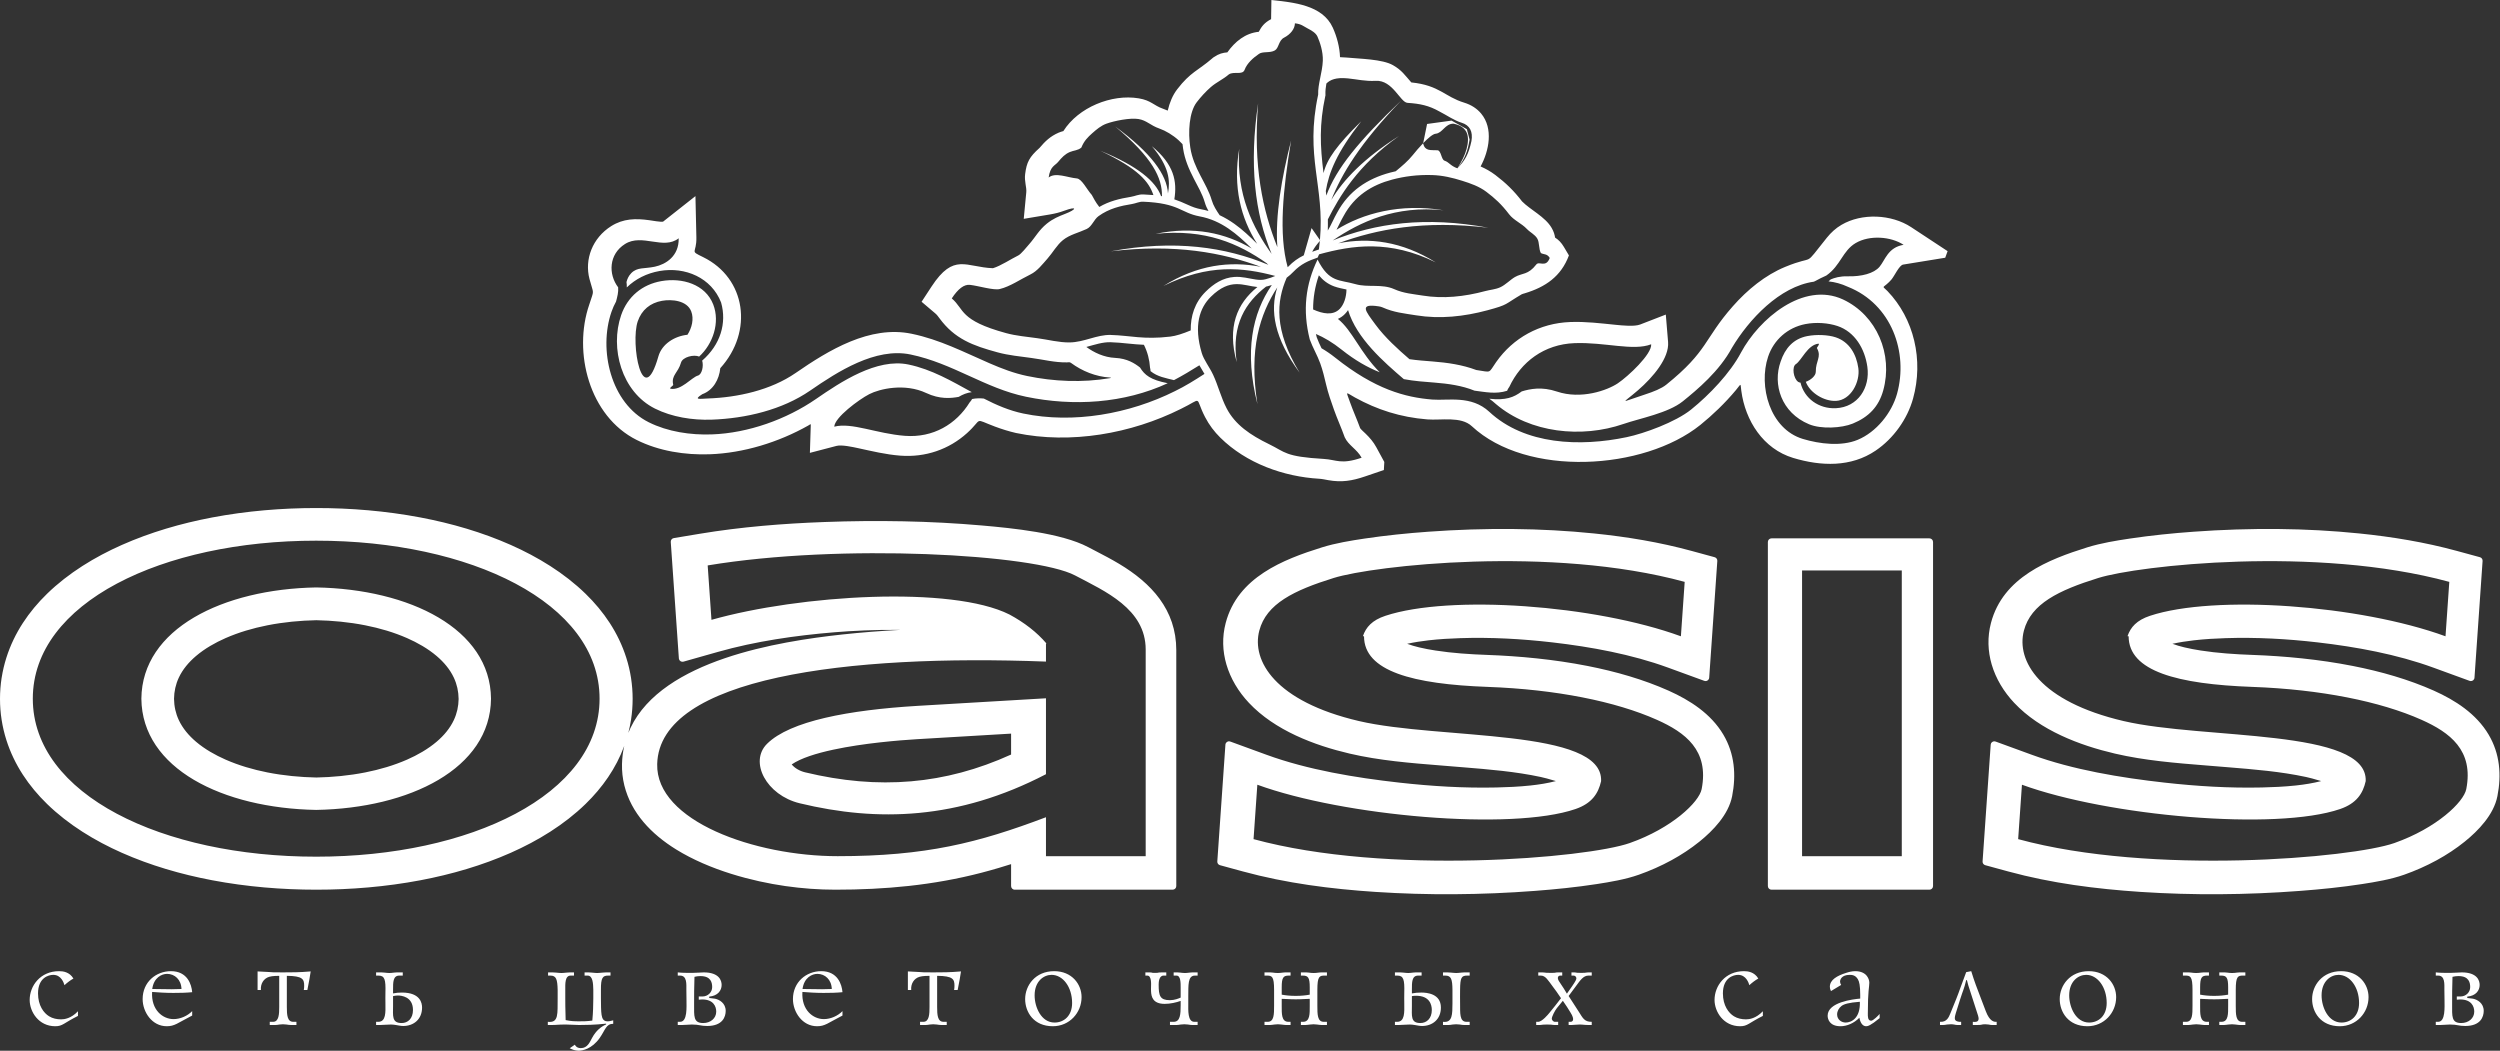
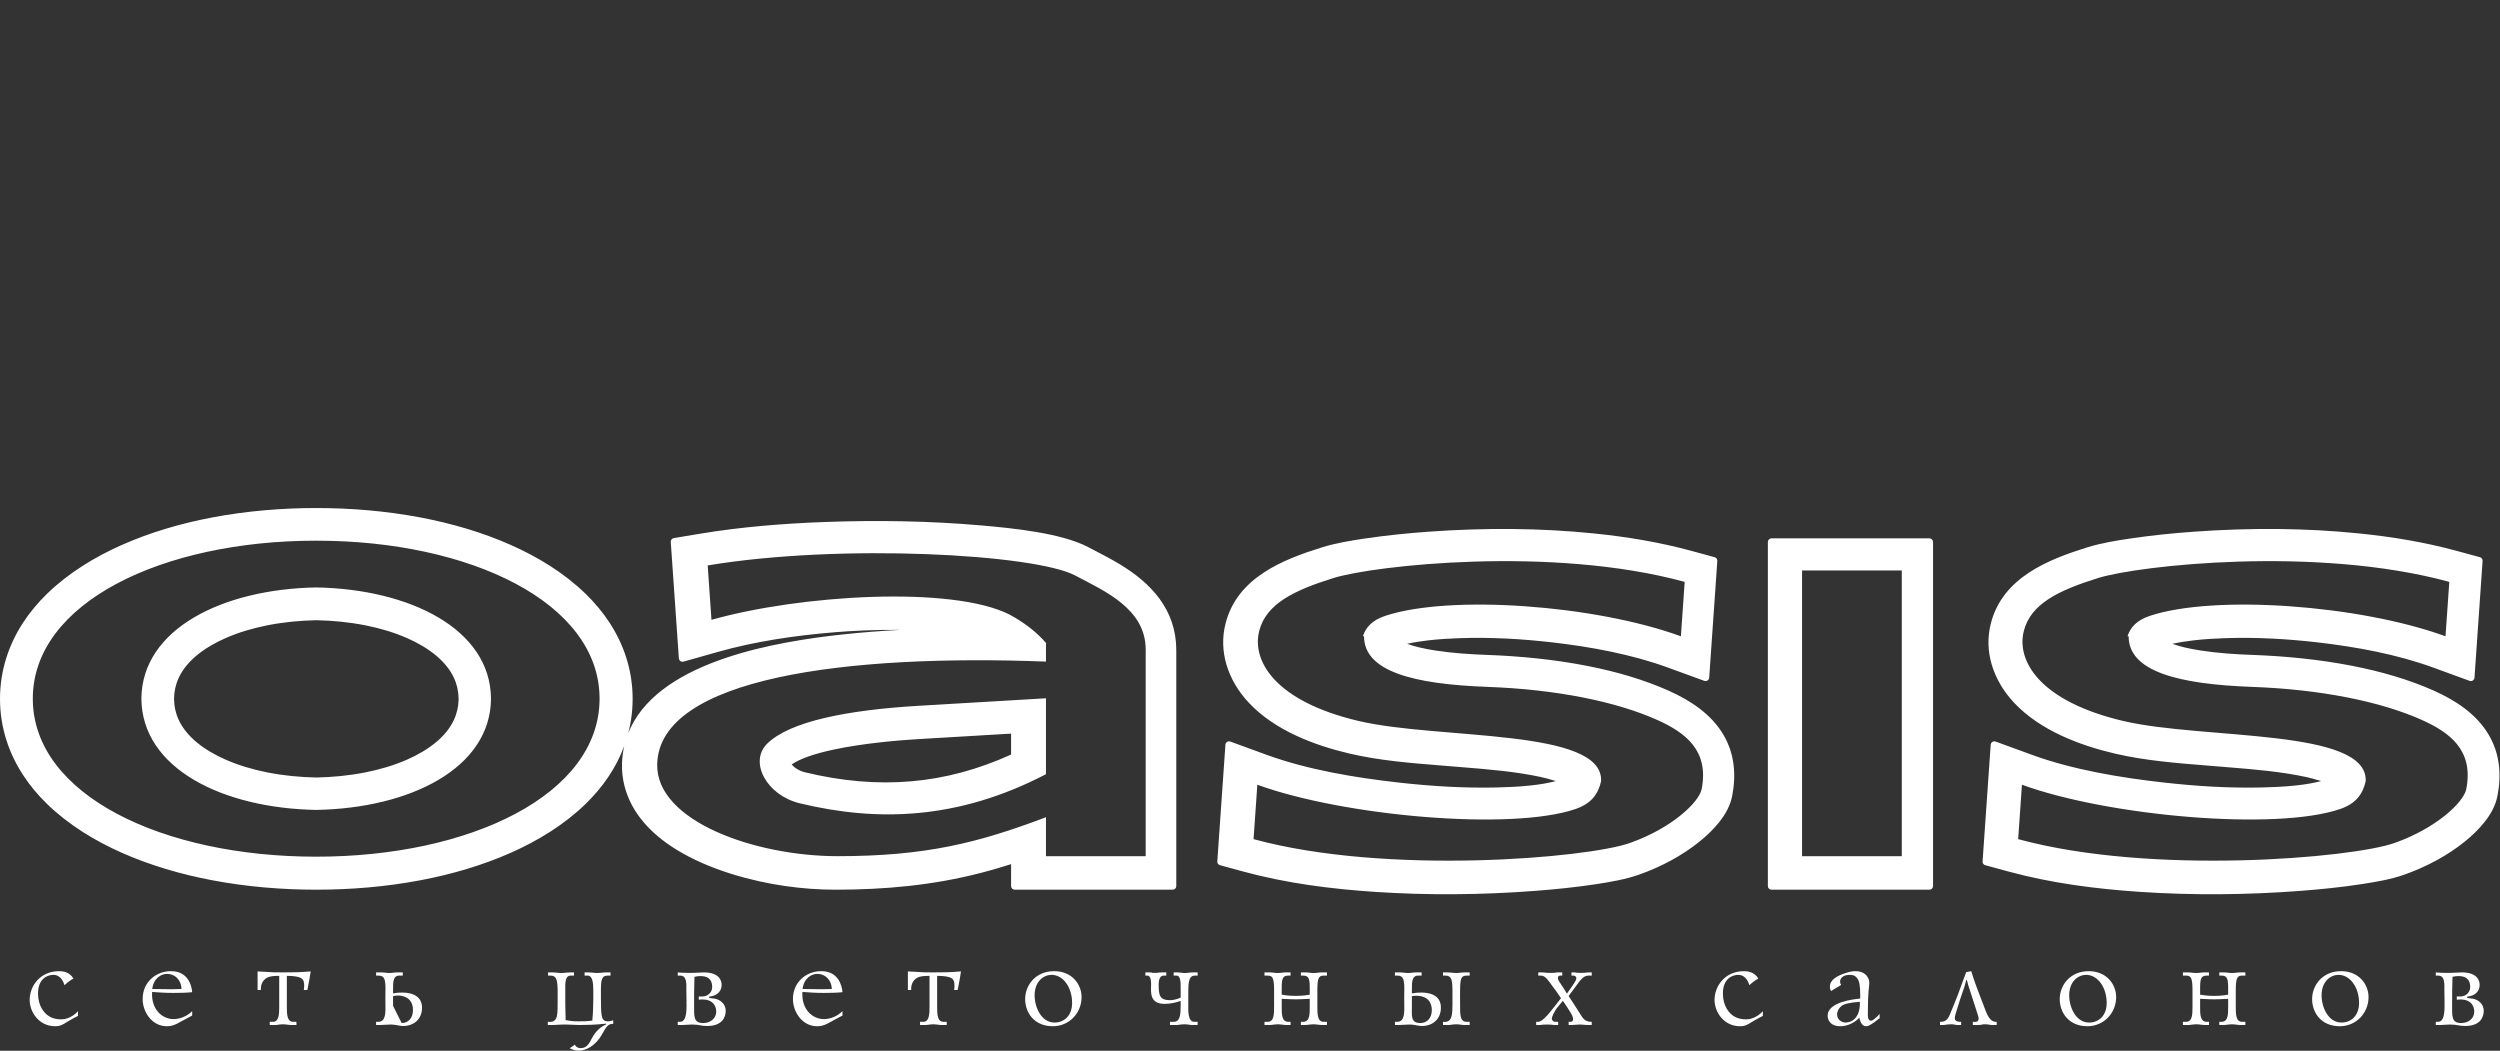
<svg xmlns="http://www.w3.org/2000/svg" width="1637" height="688" viewBox="0 0 1637 688" fill="none">
  <rect x="0" y="0" width="1637" height="688" fill="#333333" stroke="none" />
-   <path d="M832.516 0C846.582 1.592 865.951 3.078 872.75 18.177C875.375 24.017 877.239 30.891 877.441 37.435C878.847 37.451 880.263 37.536 881.689 37.68C890.432 38.547 905.169 38.681 912.149 42.695C917.995 46.055 919.752 49.063 924.129 53.972C942.694 55.883 945.836 63.278 958.758 67.224C963.464 68.661 967.18 71.158 969.858 74.374C977.957 84.107 975.061 98.764 969.497 108.992C972.878 110.488 976.114 112.288 979.176 114.609C986.012 119.795 991.289 124.89 996.65 131.881C1002.02 137.37 1011.77 141.944 1015.98 149.174C1017.46 151.708 1017.95 153.598 1018.27 155.573C1020.53 156.989 1022.41 158.928 1024.05 161.712L1027.33 167.239C1022.22 180.959 1012.06 187.956 998.227 192.108C997.795 192.236 996.805 192.481 996.416 192.704C984.916 199.429 987.998 199.386 973.938 203.177C958.705 207.282 942.918 209.013 927.249 206.468C919.38 205.19 912.724 204.625 905.201 201.244C904.488 200.925 903.689 200.744 902.912 200.622C889.676 198.562 894.079 203.566 900.591 212.452C906.847 220.997 915.542 228.83 922.921 235.197C927.926 235.932 932.957 236.283 938.015 236.683C947.79 237.455 957.459 238.818 966.659 242.278C977.025 243.785 974.326 244.717 979.709 237.045C990.799 221.28 1008.09 211.606 1028.22 210.86C1038.41 210.477 1048.1 211.717 1058.19 212.718C1062.15 213.106 1070.21 213.958 1073.97 212.494L1090.77 205.983L1092.26 223.931C1093.12 234.382 1082.43 246.985 1072.64 255.467C1061.84 264.816 1059.91 263.884 1077.02 258.347C1082.71 256.51 1087.94 254.407 1091.05 251.904C1118.61 229.697 1115.59 222.174 1134.65 200.547C1144.24 189.664 1155.93 180.118 1168.9 174.772C1189.92 166.121 1179.77 176.114 1196.26 155.61C1198.97 152.246 1202.06 149.423 1205.8 147.225C1219.14 139.372 1238.54 140.267 1251.4 148.727L1275.29 164.454L1273.74 168.762L1246.16 173.25C1243.61 173.665 1240.52 180.667 1238.53 183.025C1237.54 184.186 1236.46 185.246 1235.31 186.193C1232.43 188.562 1232.88 187.455 1235.91 190.591C1253.27 208.635 1259.69 235.729 1252.66 261.024C1248.95 274.356 1239.93 287.076 1228.22 295.03C1212 306.057 1192.4 305.344 1174.18 299.854C1154.54 293.929 1142.82 275.512 1140.21 255.908C1139.49 250.579 1140.38 251.005 1136.71 255.397C1129.58 263.948 1121.3 271.859 1113.41 278.222C1076.26 308.122 999.749 312.6 963.763 279.09C956.618 272.435 943.669 275.347 934.629 274.628C916.905 273.222 901.65 268.228 887.307 260.316C880.854 256.755 881.269 255.68 883.91 263.171C885.965 268.985 888.537 274.607 890.646 280.41C890.651 280.415 890.651 280.421 890.656 280.426C891.572 281.608 893.095 282.897 894.181 283.951C896.96 286.65 899.34 289.419 901.203 292.848L906.442 302.49L906.154 307.771L893.723 312.004C885.374 314.852 878.458 315.982 869.742 314.411C867.767 314.06 865.808 313.602 863.812 313.484C840.507 312.132 816.101 303.39 799.068 286.576C795.155 282.711 791.759 278.28 789.064 273.073C781.973 259.348 788.186 260.519 773.23 267.749C740.731 283.993 701.082 290.979 665.287 283.525C660.565 282.439 656.007 281.002 651.556 279.346C637.01 273.931 644.049 273.824 633.155 283.647C621.458 294.189 606.061 299.636 589.471 298.353C579.978 297.623 571.134 295.451 561.886 293.449C558.489 292.714 551.146 291.08 547.744 291.975L530.318 296.537L530.888 278.531C530.93 277.19 530.585 277.887 529.275 278.627C509.714 289.669 486.767 296.686 464.725 297.458C448.518 298.033 431.496 295.382 416.902 288.088C385.862 272.578 375.07 230.672 385.852 199.424C389.195 188.988 388.822 193.423 385.995 182.685C382.62 169.832 387.917 155.819 400.237 148.051C408.128 143.089 416.263 142.923 425.202 144.201C426.751 144.419 432.943 145.521 434.2 145.122L455.375 128.415L455.987 155.376C456.243 166.349 451.174 163.852 460.396 168.356C488.507 182.13 493.48 217.02 471.641 241.091C470.927 248.438 466.997 255.546 459.879 258.112C453.453 262.159 458.745 261.078 463.548 260.924C483.12 260.232 504.666 255.482 520.969 244.237C542.606 229.319 569.521 212.836 596.978 218.554C615.548 222.419 630.919 230.48 648.058 237.918C655.975 241.352 664.031 244.429 672.502 246.191C690.12 249.86 708.744 250.648 726.628 247.646C727.73 247.459 727.777 247.273 726.644 247.198C717.449 246.586 708.68 243.066 701.295 237.636C700.363 236.949 699.73 237.278 698.537 237.289C690.423 237.401 683.24 235.431 675.291 234.388C667.821 233.344 660.517 232.71 653.196 230.714C637.107 226.327 625.142 222.019 615.096 208.31C614.313 207.239 613.531 206.153 612.509 205.285L603.452 197.598L609.958 187.657C624.605 165.301 632.41 174.974 650.183 175.624C655.182 174.16 662.168 169.502 666.837 167.229C668.621 166.355 672.427 161.574 673.816 160.003C678.006 155.286 680.163 150.755 685.455 146.453C689.496 143.179 693.325 141.645 697.371 140.074C705.251 137.034 705.607 134.751 696.7 138.041C693.825 139.111 690.764 139.877 687.628 140.404L670.346 143.296L672.012 125.854C672.326 122.553 670.66 118.751 671.256 114.039C672.246 106.16 674.03 102.805 680.674 96.869C684.337 92.509 687.734 89.255 693.101 86.912C694.235 86.422 695.263 86.119 696.285 85.842C706.061 70.306 727.879 61.431 745.593 64.386C753.813 65.749 755.41 69.082 761.475 71.18C762.529 71.547 763.583 71.962 764.632 72.425C765.835 67.234 767.816 62.395 770.808 58.492C779.529 47.125 784.433 46.305 793.702 38.292L794.287 37.78L794.932 37.344C798.19 35.129 800.767 34.522 803.663 34.288C808.694 27.196 815.456 21.691 824.252 20.817C826.02 17.421 827.921 14.828 832.318 12.544L832.516 0ZM937.657 114.625C928.143 114.353 919.635 115.472 911.617 117.591C898.253 121.131 886.939 128.175 879.768 141.47C878.149 144.244 876.738 147.406 875.151 150.446C892.333 139.702 916.877 133.009 945.261 137.689C913.832 134.372 890.666 145.208 872.67 157.464C900.404 146.187 933.526 141.443 974.618 149.137C932.04 144.1 901.586 150.026 876.274 159.312C896.485 155.345 917.835 157.911 940.133 171.812C909.95 156.905 885.539 160.546 863.726 166.536C863.366 167.218 863.056 167.924 862.805 168.663C856.652 170.784 851.878 172.837 846.976 177.919C845.543 179.399 844.106 180.704 842.524 181.859C835.875 197.241 833.947 215.919 850.974 244.004C834.367 221.429 831.435 203.294 836.37 188.2C824.982 205.706 817.607 228.473 823.368 264.608C814.7 230.028 819.976 205.243 832.786 186.624C831.887 186.911 830.945 187.189 829.938 187.455C829.635 187.535 829.331 187.599 829.027 187.663C815.797 197.992 806.25 212.223 809.78 237.108C803.466 214.209 809.909 198.748 823.357 187.939C814.157 187.135 805.776 181.583 792.865 194.318C785.507 201.575 781.541 213.187 786.913 231.161C788.303 235.798 791.896 240.186 794.372 245.462C797.545 252.245 799.494 260.227 803.162 267.318C808.742 278.121 818.715 284.888 831.083 290.894C841.731 296.063 841.252 299.018 866.781 300.504C875.204 300.994 877.973 304.359 891.587 299.722C888.547 294.115 882.909 291.591 880.513 286.314C878.362 280.234 875.567 274.159 873.421 268.079C871.526 262.718 869.688 257.522 868.384 251.99C867.234 247.119 866.154 242.529 864.477 237.881C862.571 232.615 859.53 227.509 857.624 222.238C852.803 203.129 854.907 186.145 862.74 169.95C870.363 185.174 876.938 182.993 887.583 186.06C895.697 188.397 904.845 185.703 912.938 189.334C919.135 192.113 925.337 192.523 931.646 193.551C944.829 195.691 958.571 194.361 972.712 190.549C975.736 189.734 979.171 189.542 982.296 188.137C985.836 186.545 989.009 183.094 992.033 181.369C996.74 178.686 1000.6 180.145 1005.97 173.181C1007.86 170.721 1012.28 175.646 1014.78 168.911C1013.05 165.993 1010.91 166.776 1008.97 165.706C1007.53 163.236 1008.1 158.758 1006.65 156.287C1005.03 153.481 1002.06 152.31 999.759 149.882C996.293 146.235 991.193 144.26 988.137 140.267C983.052 133.611 978.845 129.836 973.313 125.641C968.612 122.074 962.985 120.114 957.405 118.362C951.075 116.376 944.68 114.827 937.657 114.625ZM1246.48 160.307C1238.11 154.801 1224.19 153.796 1215.09 159.157C1206.48 164.226 1205.26 173.889 1195.89 180.416C1194.39 181.055 1193.13 181.668 1192.04 182.227L1191.96 182.27L1191.94 182.28L1191.74 182.387L1191.71 182.396L1191.67 182.424C1190.75 182.898 1189.94 183.339 1189.17 183.738L1189.09 183.776L1188.88 183.888L1188.86 183.898C1188.48 184.09 1188.12 184.266 1187.75 184.441C1165.24 187.604 1145.21 209.183 1134.12 227.663C1125.89 243.007 1111.44 255.088 1101.87 262.803C1092.32 270.491 1073.86 273.888 1063.03 277.62C1035.76 287.028 1001.97 283.647 979.543 264.581C978.143 263.303 976.695 262.143 975.215 261.094C985.97 262.276 991.251 260.205 996.399 256.323L996.384 256.313C1001.87 254.631 1009.58 253.049 1019.44 256.382C1035.35 261.759 1052.49 255.584 1059.32 251.005C1066.15 246.426 1081.73 231.859 1081.2 225.433C1069.43 230.001 1051.04 223.952 1031.03 224.692C1011.03 225.433 995.92 237.018 988.274 253.379C988.274 253.379 987.3 254.631 986.874 255.882C979.442 258.246 972.669 256.691 965.514 255.808C957.288 252.464 948.338 251.234 939.201 250.51C932.935 250.009 926.317 249.588 919.23 248.263C906.271 237.151 888.345 221.668 882.701 203.055C882.1 203.965 881.423 204.812 880.667 205.584C879.24 207.048 877.691 208.102 876.051 208.815C885.597 216.472 890.687 230.996 903.46 243.764C895.713 240.702 887.429 236.076 878.463 228.931C872.66 224.309 867.074 220.976 861.67 218.692C861.83 219.406 862.006 220.119 862.187 220.838C863.086 223.297 864.204 225.672 865.333 228.041C868.256 229.729 871.244 231.753 874.289 234.181C900.276 254.886 920.072 260.216 937.939 261.632C948.098 262.436 963.368 258.645 975.204 269.666C998.476 291.335 1034.62 292.662 1065.2 286.246C1076.52 283.877 1097.08 276.434 1107.35 268.165C1119.27 258.555 1132.94 244.291 1140.04 230.8C1151.76 208.971 1180.77 184.01 1206.83 196.102C1228.96 206.505 1239.7 232.024 1233.13 255.685C1230.19 266.269 1223.68 273.047 1213.24 277.344C1205.9 280.373 1192.47 281.097 1184.54 277.791C1166.34 270.199 1160.64 251.665 1165.95 236.795C1168.88 227.994 1174.31 221.844 1183.41 220.071C1189.4 218.9 1197.07 219.225 1202.02 220.875C1210.95 223.846 1215.56 231.96 1216.84 241.06C1218.1 250.036 1211.99 262.041 1202.18 262.505C1194.54 262.862 1185.15 257.33 1182.44 250.015C1185.69 248.849 1189.01 246.095 1188.98 243.401C1188.91 236.267 1192.79 233.818 1189.9 228.265C1189.01 227.706 1191.6 225.975 1190.88 225.012C1183.6 225.699 1179.63 236.097 1175.95 238.413C1173.17 240.165 1174.34 247.88 1177.42 250.025C1177.85 250.323 1178.37 250.499 1178.97 250.558C1181.44 260.934 1191.01 267.819 1202.13 267.297C1216.58 266.615 1224.67 253.859 1222.74 240.144C1221.09 228.382 1214.56 217.26 1203.17 213.464C1197.21 211.473 1189.25 210.823 1182.12 212.213C1170.61 214.46 1161.45 222.483 1157.75 233.584C1151.32 252.868 1158.88 280.89 1180.5 287.412C1191.51 290.734 1205.7 292.411 1216.32 288.034C1228.66 282.944 1238.68 270.411 1242.18 257.841C1249.67 230.869 1238.7 199.19 1210 187.796C1205.75 185.821 1201.5 184.687 1197.32 184.25C1197.82 183.824 1198.3 183.382 1198.77 182.935C1201.23 181.928 1204.68 180.789 1209.95 180.928C1218.83 181.157 1227.01 179.09 1230.71 174.703C1234.41 170.316 1236.19 161.984 1246.48 160.307ZM444.401 156.026C434.472 163.858 420.496 152.693 409.251 159.779C398.587 166.493 398.251 179.57 404.768 188.152C405.039 191.256 404.22 194.34 403.384 197.465C402.223 199.573 401.216 201.815 400.396 204.189C391.819 229.048 399.886 264.049 424.766 276.481C437.293 282.743 452.18 284.941 466.124 284.446C489.843 283.616 514.936 274.628 534.343 261.243C550.443 250.142 574.083 234.361 594.853 238.685C610.112 241.863 623.156 249.556 636.312 256.771C633.054 257.186 630.429 258.294 627.783 259.854L627.788 259.869C622.544 260.838 615.271 261.483 606.523 257.362C592.42 250.723 575.952 254.609 569.169 258.112C562.386 261.61 546.467 273.403 546.28 279.388C557.626 276.417 573.95 283.946 592.483 285.378C611.017 286.81 626.181 277.722 634.966 263.432C634.98 263.417 635.996 262.375 636.515 261.27C639.203 260.742 641.738 260.722 644.214 260.982C652.429 265.199 660.868 268.863 670.062 270.779C702.87 277.61 739.538 271.018 769.364 256.11C775.95 252.921 782.345 248.95 788.681 244.834C787.616 242.939 786.444 241.08 785.363 239.185C779.906 242.603 774.375 245.952 768.71 248.912C763.322 247.517 758.008 246.788 753.344 242.997C753.392 241.996 753.051 240.841 753.051 240.841C752.71 235.517 751.363 230.4 749.031 225.768C745.709 225.619 742.339 225.337 738.756 224.97C734.875 224.57 731.03 224.198 727.128 224.086C721.963 223.948 716.745 225.731 711.336 227.185C716.261 230.81 722.858 234.005 730.216 234.351C738.101 234.723 743.095 237.971 746.508 240.676L746.502 240.681C749.499 245.552 753.306 248.726 764.631 250.931C736.12 264.129 702.886 266.254 671.798 259.779C644.943 254.194 624.029 237.913 596.216 232.12C573.268 227.344 548.431 243.391 530.536 255.732C512.173 268.393 488.337 274.006 465.89 274.799C453.394 275.198 440.014 273.116 428.865 267.542C407.036 256.633 399.263 227.983 406.722 206.372C410.922 194.19 420.538 186.289 432.991 184.079C446.685 181.646 461.902 186.13 467.04 199.408C471.613 211.217 466.795 225.315 457.76 233.515C454.384 231.923 446.963 233.792 445.93 237.428C443.97 244.291 439.551 245.537 440.749 251.687C441.44 252.474 438.465 253.396 438.886 254.524C446.057 255.93 452.824 247.091 457.004 245.92C459.66 245.174 460.842 239.632 459.777 236.134C471.741 225.757 475.995 211.573 472.183 198.098C465.895 181.881 448.671 174.48 431.842 177.467C423.461 178.958 416.124 182.658 410.422 188.206C410.475 186.95 410.395 185.773 410.22 184.676C410.715 182.733 411.561 180.667 413.382 178.819C417.338 174.821 421.752 176.12 428.807 174.624C435.861 173.123 444.667 167.825 444.401 156.026ZM452.611 203.891C449.859 196.778 439.972 195.819 433.492 196.969C425.751 198.342 420.181 202.922 417.604 210.381C412.669 224.708 420.757 269.794 431.118 233.35C433.429 225.214 441.718 220.087 450.151 219.203C453.064 214.678 454.501 208.768 452.611 203.891ZM748.467 132.072C746.007 131.976 743.701 133.196 741.247 133.59C733.884 134.772 726.259 136.492 719.316 141.523C716.229 143.76 715.02 148.317 711.564 149.936C706.374 152.374 700.437 153.63 695.986 157.245C692.004 160.477 689.357 165.418 685.934 169.283C682.505 173.149 679.226 177.504 674.78 179.677C668.088 182.94 661.368 187.663 654.601 189.271C650.586 190.229 640.71 187.162 635.12 186.528C631.351 186.097 627.389 189.031 623.22 195.398C631.611 202.522 628.028 209.737 658.76 218.117C665.441 219.938 672.32 220.486 679.172 221.444C686.253 222.371 693.276 224.319 700.416 224.224C709.968 224.096 718.167 219.081 727.261 219.326C740.278 219.688 748.643 222.504 766.319 220.406C769.95 219.975 774.513 218.506 779.683 216.35C779.56 207.048 782.244 198.103 789.517 190.932C794.74 185.783 800.761 181.843 808.247 181.343C813.337 181.002 817.405 182.323 822.282 183.025C824.46 183.345 826.562 183.424 828.708 182.854C831.083 182.221 833.148 181.55 835.049 180.698C813.715 175.007 791.353 172.659 761.825 187.242C784.123 173.335 805.468 170.764 825.679 174.73C800.367 165.445 769.913 159.524 727.346 164.561C769.04 156.755 802.513 161.75 830.497 173.389L829.32 172.281C811.186 159.61 789.346 149.674 756.698 153.119C781.802 147.928 802.316 152.555 819.63 162.729C810.036 153.274 799.92 144.361 785.539 141.688C772.99 139.351 772.319 133.031 748.467 132.072ZM863.598 180.283C861.053 187.62 859.807 195.031 859.828 202.629C866.185 205.515 872.878 206.755 877.26 202.262C879.991 199.461 881.605 194.642 881.674 189.558C878.953 188.999 876.226 188.472 873.639 187.535C869.401 185.996 866.201 183.451 863.598 180.283ZM847.912 15.265C847.859 18.832 845.149 22.426 840.73 24.699C837.232 26.499 837.418 31.445 834.825 32.989C831.487 34.975 826.589 33.367 824.076 35.497C820.839 37.701 816.595 41.311 814.961 45.714C813.598 49.387 807.885 46.518 804.643 48.722C800.921 51.948 796.593 53.775 792.871 57.001C789.586 59.849 786.258 63.497 783.612 66.952C778.613 73.464 777.862 86.583 779.4 96.598C781.535 110.552 790.224 120.024 793.43 131.05C794.489 134.707 796.592 137.95 798.637 140.921C801.98 142.47 805.169 144.372 808.263 146.565C813.624 150.362 818.459 154.961 823.192 159.662C812.507 142.8 807.214 122.563 811.437 97.439C809.408 127.339 820.423 149.169 832.669 166.265C821.611 139.558 817.884 107.538 823.815 67.676C820.477 109.045 826.797 137.711 836.423 161.835C834.905 141.347 839.213 116.318 845.432 91.965C840.107 123.979 837.153 153.37 843.18 174.991L843.547 174.613C846.834 171.207 850.085 168.97 853.723 167.19L853.722 167.196C855.452 166.35 857.267 165.604 859.216 164.891C859.217 164.888 859.218 164.886 859.219 164.884C860.103 164.558 861.015 164.239 861.958 163.917L863.608 163.357C863.866 161.446 864.076 159.585 864.245 157.769C864.327 157.672 864.41 157.576 864.492 157.479L864.295 157.197C867.474 121.361 854.319 102.969 863.14 61.942C862.863 55.154 865.876 47.481 866.18 39.782C866.419 33.793 864.22 27.393 862.66 23.927C861.547 21.446 858.619 19.87 856.117 18.55C853.285 17.059 852.177 15.749 847.912 15.265ZM864.295 157.197C864.278 157.387 864.263 157.578 864.245 157.769C862.349 159.998 860.525 162.197 859.219 164.884C857.269 165.601 855.452 166.344 853.723 167.19L858.822 149.35L864.295 157.197ZM882.567 51.325C874.715 50.548 870.988 52.247 868.518 54.69C868.092 57.14 867.804 59.514 867.895 61.745L867.921 62.352L867.793 62.943C863.832 81.36 864.375 95.431 866.653 113.353C868.895 104.131 875.386 95.133 891.311 79.442C875.253 99.967 870.131 112.948 868.14 125.061C868.257 126.067 868.363 127.068 868.47 128.063C875.024 110.297 889.458 92.605 917.569 65.781C890.469 93.834 878.393 114.083 871.706 130.992C879.692 117.554 893.312 103.492 916.143 89.005C888.861 108.247 876.882 129.001 869.486 143.647C869.534 146.08 869.512 148.519 869.433 150.979C871.722 147.198 873.41 142.923 875.593 139.175C883.185 125.114 895.218 117.005 910.397 112.99C911.574 112.681 912.745 112.4 913.922 112.134C918.032 108.742 922.015 105.383 925.039 101.603C926.819 99.374 929.35 96.385 931.899 93.739L931.849 93.994C933.185 99.068 936.635 98.168 941.262 98.397C943.743 98.524 943.674 104.477 945.873 105.212C948.977 106.245 949.547 108.481 954.285 110.217C959.173 105.212 961.584 101.235 963.501 92.392C964.566 86.248 962.5 82.025 957.091 80.369C952.059 78.836 947.336 75.428 942.465 72.958C935.618 69.087 929.767 67.879 921.632 67.352C916.84 67.037 911.963 52.289 900.798 52.928C893.924 53.316 888.637 51.922 882.567 51.325ZM745.48 77.936C740.028 77.025 729.64 79.118 724.519 80.971C720.93 82.27 717.948 84.804 715.238 87.2C712.358 89.756 709.813 92.258 708.094 96.598C705.969 98.541 702.966 98.487 700.527 99.547C697.285 100.958 695.379 103.002 692.786 106.111C690.774 108.534 687.67 108.838 686.658 116.228C691.194 112.623 698.962 116.307 705.085 116.829C708.402 117.111 711.629 124.044 714.903 127.648C716.266 130.055 717.128 132.052 719.812 135.518C726.195 131.769 733.037 130.087 740.491 128.889C743.387 128.425 745.384 127.185 748.658 127.318C751.038 127.414 753.216 127.542 755.25 127.733C752.284 119.018 745.618 110.568 720.488 98.706C745.368 108.881 756.714 118.836 760.244 128.372L760.867 128.474C761.038 116.579 754.835 103.38 730.231 82.818C753.839 100.133 764.067 114.449 764.791 126.674C766.362 118.341 765.632 109.051 754.238 95.725C768.8 107.699 770.871 118.767 768.954 130.528C771.717 131.449 774.582 132.632 777.824 134.128C780.704 135.459 783.266 136.422 786.412 137.008C788.084 137.317 789.714 137.7 791.306 138.169C790.347 136.465 789.495 134.596 788.856 132.381C787.323 127.105 784.304 121.983 781.786 117.111C778.48 110.717 775.791 104.504 774.694 97.316C774.551 96.385 774.428 95.405 774.316 94.388C773.502 93.515 772.66 92.674 771.809 91.897C768.007 88.414 763.204 85.576 759.174 84.176C753.168 82.099 750.932 78.841 745.48 77.936ZM960.493 84.575L962.298 91.391C961.084 98.642 959.508 103.642 954.285 110.217C956.984 106.011 959.167 101.799 960.296 97.599C962.537 89.245 961.164 82.909 951.682 80.971C946.15 81.035 944.627 87.147 940.043 87.573C938.207 87.744 935.038 90.482 931.899 93.739L934.452 81.173L950.479 78.969L960.493 84.575Z" fill="white" />
  <path d="M935.272 348.166C953.689 346.84 972.292 346.207 990.927 346.398C1008.62 346.585 1026.29 347.517 1043.79 349.306C1054.58 350.402 1065.33 351.84 1075.96 353.703C1086.59 355.567 1097.19 357.883 1107.7 360.753L1122.76 364.863C1123.87 365.162 1124.57 366.199 1124.5 367.296L1119.18 443.768C1119.1 445.072 1117.97 446.057 1116.66 445.972C1116.39 445.956 1116.13 445.887 1115.89 445.786L1092.25 437.16C1080.29 432.789 1067.67 429.387 1054.88 426.714C1042.09 424.041 1029.1 422.093 1016.4 420.623C1006.4 419.473 996.373 418.616 986.363 418.132C976.317 417.647 966.265 417.53 956.261 417.86C949.685 418.073 942.582 418.462 935.475 419.276C930.699 419.825 925.949 420.56 921.402 421.561C923.91 422.492 926.568 423.259 929.251 423.903C932.829 424.76 936.476 425.415 939.894 425.947C945.415 426.81 951.054 427.428 956.756 427.886C962.522 428.349 968.187 428.637 973.788 428.839C994.819 429.6 1017.51 431.735 1039.53 436.069C1058.11 439.722 1076.25 444.95 1092.59 452.244C1099.57 455.364 1106.49 459.129 1112.66 463.798C1118.91 468.531 1124.41 474.196 1128.46 481.059C1132.17 487.325 1134.29 493.938 1135.13 500.737C1135.97 507.478 1135.55 514.404 1134.2 521.347C1133.01 527.406 1129.88 533.066 1125.9 538.129C1122.01 543.08 1117.3 547.468 1112.83 551.072C1107.16 555.656 1100.95 559.734 1094.45 563.291C1087.59 567.034 1080.41 570.191 1073.19 572.741C1068.76 574.306 1064.09 575.494 1059.36 576.474C1054.59 577.464 1049.94 578.215 1045.43 578.907C1038.81 579.924 1032.09 580.781 1025.32 581.511C1018.55 582.24 1011.83 582.842 1005.15 583.348C987.678 584.679 970.045 585.418 952.342 585.535C935.043 585.647 917.777 585.157 900.644 584.023C886.098 583.065 871.462 581.643 856.959 579.503C842.456 577.368 828.026 574.493 813.88 570.633L798.823 566.522C797.721 566.224 797.013 565.186 797.088 564.09L802.401 487.618C802.487 486.314 803.615 485.329 804.92 485.414C805.197 485.435 805.458 485.498 805.697 485.6L829.331 494.23C842.844 499.166 857.39 502.915 872.148 505.838C886.944 508.766 901.927 510.858 916.271 512.461C926.839 513.638 937.456 514.558 948.051 515.117C958.688 515.676 969.326 515.879 979.905 515.64C986.742 515.48 994.494 515.165 1002.18 514.34C1007.92 513.722 1013.6 512.812 1018.79 511.454L1018.23 511.278C1014.48 510.107 1010.71 509.165 1008.95 508.787L1008.87 508.766C992.279 505.204 974.917 503.788 957.853 502.398L943.461 501.227C923.522 499.635 903.269 498.011 883.761 493.459C872.127 490.738 859.908 486.941 848.467 481.58C836.956 476.192 826.265 469.233 817.794 460.225C810.942 452.941 805.756 444.343 803.046 435.062C800.517 426.411 800.144 417.179 802.588 407.894C806.512 392.949 815.898 382.545 827.611 374.852C839.128 367.291 852.811 362.408 865.695 358.394C870.232 356.983 874.906 355.891 879.618 354.976C884.314 354.06 889 353.33 893.605 352.644C900.468 351.621 907.411 350.749 914.412 350.009C921.413 349.269 928.367 348.661 935.272 348.166ZM1436.38 348.166C1454.8 346.84 1473.4 346.207 1492.03 346.398C1509.73 346.585 1527.39 347.517 1544.89 349.306C1555.68 350.402 1566.44 351.84 1577.06 353.703C1587.69 355.567 1598.3 357.883 1608.81 360.753L1623.87 364.863C1624.97 365.161 1625.68 366.199 1625.6 367.296L1620.29 443.768C1620.21 445.072 1619.08 446.057 1617.77 445.972C1617.5 445.956 1617.23 445.887 1617 445.786L1593.36 437.16C1581.4 432.789 1568.78 429.387 1555.99 426.714C1543.2 424.041 1530.21 422.093 1517.5 420.623C1507.51 419.468 1497.48 418.611 1487.47 418.132C1477.43 417.647 1467.37 417.53 1457.37 417.86C1450.79 418.073 1443.69 418.462 1436.58 419.276C1431.81 419.825 1427.06 420.56 1422.51 421.561C1425.01 422.492 1427.68 423.259 1430.36 423.903C1433.93 424.76 1437.58 425.415 1441 425.947C1446.52 426.81 1452.16 427.428 1457.87 427.886C1463.63 428.349 1469.29 428.637 1474.89 428.839C1495.93 429.6 1518.61 431.735 1540.63 436.069C1559.21 439.722 1577.36 444.95 1593.7 452.244C1600.68 455.364 1607.59 459.129 1613.76 463.798C1620.01 468.531 1625.51 474.196 1629.57 481.059C1633.27 487.325 1635.4 493.938 1636.24 500.737C1637.08 507.478 1636.66 514.404 1635.3 521.347C1634.11 527.406 1630.98 533.071 1627 538.129C1623.12 543.075 1618.41 547.468 1613.94 551.072C1608.26 555.656 1602.05 559.734 1595.55 563.291C1588.69 567.034 1581.52 570.191 1574.3 572.741C1569.87 574.306 1565.2 575.494 1560.47 576.474C1555.7 577.464 1551.05 578.215 1546.53 578.907C1539.92 579.924 1533.2 580.781 1526.43 581.511C1519.66 582.24 1512.94 582.842 1506.26 583.348C1488.79 584.679 1471.15 585.418 1453.46 585.535C1436.15 585.647 1418.89 585.158 1401.75 584.029C1387.21 583.066 1372.57 581.644 1358.07 579.509C1343.56 577.368 1329.14 574.493 1314.99 570.633L1299.93 566.522C1298.83 566.224 1298.12 565.187 1298.19 564.09L1303.51 487.618C1303.6 486.314 1304.72 485.329 1306.02 485.414C1306.3 485.435 1306.56 485.498 1306.81 485.6L1330.44 494.23C1343.95 499.166 1358.5 502.915 1373.25 505.838C1388.05 508.766 1403.03 510.858 1417.38 512.461C1427.95 513.638 1438.56 514.558 1449.16 515.117C1459.8 515.676 1470.44 515.879 1481.01 515.64C1487.85 515.48 1495.6 515.165 1503.29 514.34C1509.02 513.722 1514.7 512.812 1519.89 511.454L1519.34 511.278C1515.58 510.107 1511.81 509.165 1510.06 508.787L1509.97 508.766C1493.38 505.204 1476.03 503.788 1458.96 502.398L1444.57 501.227C1424.63 499.635 1404.37 498.011 1384.87 493.459C1373.24 490.738 1361.01 486.942 1349.58 481.58C1338.07 476.192 1327.37 469.233 1318.9 460.225C1312.05 452.947 1306.86 444.343 1304.15 435.068C1301.63 426.411 1301.25 417.179 1303.69 407.894C1307.62 392.949 1317.01 382.545 1328.72 374.852C1340.24 367.291 1353.92 362.408 1366.8 358.394C1371.34 356.983 1376.02 355.891 1380.72 354.976C1385.42 354.06 1390.11 353.33 1394.71 352.644C1401.57 351.621 1408.52 350.749 1415.52 350.009C1422.52 349.269 1429.48 348.661 1436.38 348.166ZM207.122 332.662C229.457 332.662 252.634 334.542 275.299 338.833C295.797 342.72 315.854 348.581 334.451 356.823C352.085 364.634 369.442 375.17 383.45 388.816C395.382 400.434 404.885 414.309 410.081 430.67C411.471 435.025 412.515 439.465 413.207 443.959L413.218 444.034C413.905 448.528 414.25 453.064 414.25 457.616C414.25 462.19 413.899 466.753 413.207 471.268C412.76 474.153 412.169 477.028 411.429 479.882C411.892 478.737 412.387 477.603 412.93 476.475C423.551 454.289 447.761 440.142 474.675 430.984C501.264 421.933 530.526 417.733 551.711 415.443C564.223 414.091 576.842 413.111 589.508 412.445C573.312 412.248 557.631 413.084 546.482 414C533.672 415.054 520.719 416.529 507.925 418.605C495.115 420.682 482.405 423.376 470.074 426.869L447.526 433.252C446.27 433.603 444.961 432.869 444.609 431.612C444.567 431.453 444.534 431.293 444.523 431.134L439.216 354.832C439.136 353.581 440.041 352.49 441.271 352.33L458.255 349.503C471.725 347.261 485.339 345.589 499.017 344.349C512.668 343.113 526.346 342.31 539.981 341.81C557.125 341.176 574.333 341 591.541 341.352C608.823 341.708 626.021 342.597 643.048 344.093C652.834 344.95 665.734 346.169 678.433 348.32C691.205 350.482 703.712 353.597 712.523 358.245L717.475 360.827C722.565 363.473 727.655 366.12 732.739 369.165C743.324 375.501 752.647 382.992 759.355 392.192C766.144 401.504 770.232 412.509 770.232 425.756V580.2C770.232 581.505 769.173 582.57 767.863 582.57H664.435C663.125 582.57 662.065 581.504 662.065 580.2V565.836C659.387 566.688 656.672 567.523 653.914 568.338C650.177 569.44 646.391 570.5 642.558 571.496C626.761 575.606 610.975 578.374 595.082 580.115C579.173 581.856 563.184 582.57 546.978 582.57C541.595 582.57 536.174 582.368 530.738 581.974C525.233 581.574 519.733 580.973 514.255 580.195C492.766 577.123 464.713 569.824 442.756 556.231C426.357 546.073 413.334 532.4 408.83 514.34C408.26 512.045 407.845 509.708 407.584 507.36C407.328 505.028 407.228 502.659 407.286 500.273C407.387 496.243 407.872 492.298 408.745 488.465C403.341 503.143 394.423 515.73 383.45 526.415C369.437 540.061 352.085 550.599 334.451 558.409C315.854 566.646 295.797 572.512 275.299 576.394C252.634 580.69 229.458 582.57 207.128 582.57C184.793 582.57 161.616 580.69 138.951 576.394C118.453 572.512 98.396 566.646 79.799 558.409C62.165 550.599 44.809 540.061 30.801 526.415C18.869 514.798 9.365 500.923 4.169 484.562C2.79 480.212 1.746 475.771 1.054 471.283C0.346 466.763 8.8421e-06 462.195 0 457.616C0 453.038 0.352 448.464 1.044 443.949L1.086 443.741C1.783 439.322 2.811 434.951 4.169 430.67C9.365 414.309 18.869 400.434 30.801 388.816C44.809 375.171 62.165 364.628 79.799 356.823C98.396 348.581 118.453 342.72 138.946 338.833C161.611 334.542 184.793 332.662 207.122 332.662ZM1263.39 352.521C1264.7 352.522 1265.76 353.587 1265.76 354.896V580.2C1265.76 581.505 1264.7 582.57 1263.39 582.57H1159.96C1158.66 582.57 1157.6 581.505 1157.6 580.2V354.896C1157.6 353.587 1158.66 352.521 1159.96 352.521H1263.39ZM1103.13 381.011C1015.75 357.158 899.355 370.347 873.319 378.45C847.289 386.554 829.208 395.344 824.592 412.919C819.401 432.661 834.905 459.309 889.877 472.151C942.64 484.477 1049.94 476.725 1048.4 511.497C1046.57 519.606 1042.35 526.069 1031.67 529.743C989.621 544.193 879.634 534.401 823.304 513.834L820.822 549.464C908.203 573.316 1039.48 561.8 1067.16 552.024C1094.85 542.255 1112.57 525.239 1114.24 516.726C1119.23 491.287 1103.5 479.61 1084.94 471.325C1058 459.293 1018.78 451.397 974.187 449.778C925.167 448.005 893.167 439.551 893.162 416.63L892.428 416.593C894.387 410.704 898.46 406.099 907.16 403.224C949.376 389.253 1044.32 396.079 1100.65 416.641L1103.13 381.011ZM1603.8 381.011C1516.41 357.158 1400.02 370.347 1373.99 378.45C1347.96 386.554 1329.88 395.344 1325.26 412.919C1320.07 432.661 1335.57 459.309 1390.55 472.151C1443.31 484.477 1550.61 476.725 1549.06 511.497C1547.24 519.606 1543.02 526.069 1532.34 529.743C1490.29 544.193 1380.3 534.401 1323.97 513.834L1321.49 549.464C1408.87 573.316 1540.14 561.8 1567.83 552.024C1595.52 542.255 1613.24 525.239 1614.91 516.726C1619.9 491.287 1604.17 479.61 1585.61 471.325C1558.67 459.292 1519.44 451.397 1474.85 449.778C1425.83 448.005 1393.84 439.551 1393.83 416.63L1393.09 416.593C1395.06 410.704 1399.13 406.099 1407.83 403.224C1450.04 389.253 1544.98 396.079 1601.32 416.641L1603.8 381.011ZM207.042 354.039C106.478 354.002 21.483 394.518 21.482 457.493C21.482 520.473 106.478 560.99 207.042 560.953C307.6 560.99 392.596 520.473 392.596 457.493C392.596 394.519 307.6 354.002 207.042 354.039ZM703.945 376.794C677.526 362.85 550.693 355.71 463.392 370.24L465.868 405.87C523.854 389.45 623.305 383.391 661.017 402.394C670.696 407.622 678.933 413.962 685.236 421.368L684.9 421.433V433.21C555.41 428.237 431.767 443.464 430.329 500.321C429.387 537.607 494.246 560.623 548.526 560.623C606.108 560.623 640.544 551.907 684.9 535.12V560.623H750.196V425.335C750.196 398.677 723.485 387.107 703.945 376.794ZM1179.99 373.558V560.623H1245.29V373.558H1179.99ZM684.9 506.95C627.25 536.941 574.401 538.224 523.726 526.005C501.774 520.712 490.402 498.836 502.237 487.069C517.326 472.06 555.969 464.926 600.597 462.211C630.38 460.401 656.799 458.893 684.9 457.237V506.95ZM207.042 384.652C268.18 385.754 321.108 411.684 321.513 457.493C321.108 503.308 268.18 529.237 207.042 530.334C145.904 529.237 92.971 503.308 92.571 457.493C92.971 411.684 145.904 385.754 207.042 384.652ZM655.123 480.787C636.989 481.841 618.854 482.901 600.39 484.024C588.873 484.727 565.495 486.606 545.625 490.887C534.402 493.299 524.355 496.456 518.408 500.545C519.383 501.748 520.628 502.776 522.013 503.606C523.631 504.586 525.414 505.294 527.166 505.715C551.125 511.486 574.099 513.552 596.642 511.604C618.694 509.703 640.332 503.953 662.065 494.076V480.377L655.123 480.787ZM207.128 406.115C196.639 406.323 185.751 407.345 175.108 409.448C165.599 411.322 156.308 414.053 147.71 417.828C141.001 420.772 134.095 424.654 128.303 429.59C123.596 433.594 119.609 438.306 117.059 443.773C116.047 445.935 115.29 448.171 114.779 450.449C114.252 452.786 113.981 455.161 113.954 457.541C113.981 459.995 114.247 462.403 114.774 464.751C115.286 467.04 116.042 469.282 117.059 471.459C119.609 476.927 123.596 481.639 128.303 485.643C134.095 490.578 141.001 494.459 147.71 497.398C156.308 501.173 165.599 503.91 175.103 505.784C185.751 507.882 196.639 508.91 207.128 509.117C217.611 508.91 228.499 507.882 239.147 505.784C248.651 503.91 257.942 501.174 266.541 497.404C273.249 494.46 280.149 490.578 285.947 485.643C290.654 481.639 294.642 476.927 297.192 471.459C298.204 469.292 298.96 467.056 299.477 464.777C299.998 462.44 300.27 460.07 300.302 457.69C300.27 455.236 300.003 452.829 299.481 450.481C298.97 448.192 298.209 445.951 297.192 443.773C294.642 438.306 290.654 433.594 285.947 429.59C280.149 424.654 273.244 420.772 266.541 417.828C257.943 414.053 248.652 411.322 239.143 409.448C228.5 407.345 217.611 406.323 207.128 406.115Z" fill="white" />
-   <path d="M51.059 662.162C46.555 666.911 42.125 667.475 40.032 667.475C37.296 667.475 34.479 666.911 32.147 665.463C28.686 663.37 24.901 658.456 24.901 650.491C24.901 640.268 31.743 638.336 34.884 638.336C40.112 638.336 41.805 643.649 42.21 645.097C44.137 643.324 46.07 641.876 48.083 640.753C45.506 636.403 41.241 635.918 38.664 635.918C26.349 635.918 19.428 645.577 19.428 654.756C19.428 662.486 25.306 671.979 36.172 671.979C41.081 671.979 41.566 669.967 51.059 665.218V662.162ZM125.843 662.082C122.781 665.218 118.112 667.31 113.608 667.31C106.601 667.31 98.876 661.358 99.6 649.522C103.785 649.847 108.374 650.166 113.443 650.166C118.032 650.166 121.738 650.086 125.843 649.687C125.438 644.613 122.701 635.918 111.915 635.918C102.097 635.918 93.402 643.085 93.402 654.191C93.402 662.641 99.52 671.979 109.178 671.979C114.412 671.979 116.105 669.967 125.843 664.978V662.082ZM99.68 647.589C100.728 640.023 105.962 637.691 109.423 637.691C114.412 637.691 118.676 641.477 118.836 647.589C116.744 647.674 114.571 647.754 112.479 647.754C110.711 647.754 107.81 647.754 99.68 647.589ZM182.833 659.345C182.833 663.934 182.673 669.083 178.808 669.083H176.636V671.175H180.176C181.14 671.175 182.024 671.016 182.993 670.856C183.717 670.771 184.521 670.691 185.245 670.691C186.054 670.691 186.858 670.771 187.582 670.856C188.626 671.016 189.595 671.175 190.638 671.175H194.099V669.083H192.007C188.061 669.083 187.822 664.494 187.822 659.345V638.98C198.284 639.06 199.173 641.232 199.173 645.497C199.173 646.466 199.093 647.35 198.928 648.233H201.266C202.469 641.956 202.953 639.624 203.438 636.083C196.197 636.722 190.559 636.722 185.405 636.722C175.507 636.722 183.797 636.808 168.665 636.083V648.233H170.838C170.518 644.293 172.531 640.753 176.231 639.624C178.324 638.98 182.024 638.98 182.833 638.98V659.345ZM246.26 638.82H247.794C251.893 638.82 252.623 641.312 252.378 650.086C252.298 652.344 252.378 654.756 252.378 657.008C252.458 662.806 252.783 669.083 247.709 669.083H246.26V671.175H248.598C251.01 671.175 253.182 670.856 256.004 670.856C257.047 670.856 258.176 671.016 259.22 671.175C260.833 671.42 262.441 671.82 264.049 671.82C270.731 671.82 276.369 667.555 276.369 659.744C276.369 657.008 275.4 649.926 263.165 649.926C261.232 649.926 259.299 650.086 257.372 650.491V648.074C257.372 643.245 257.292 638.82 261.477 638.82H263.729V636.722H259.944C258.74 636.722 257.612 636.967 256.403 637.047C255.919 637.047 255.439 637.127 254.955 637.127C254.47 637.127 253.991 637.047 253.507 637.047C252.218 636.967 250.93 636.722 249.641 636.722H246.26V638.82ZM257.372 658.621V652.258C258.416 652.019 259.465 651.859 260.508 651.859C262.68 651.859 270.411 652.503 270.411 661.358C270.411 666.991 267.03 669.887 263.005 669.887C256.403 669.887 257.372 665.058 257.372 658.621ZM358.873 636.722V638.82H360.401C364.186 638.82 364.99 641.152 365.15 648.153C365.15 650.006 365.15 651.859 365.15 653.707C364.99 663.61 366.039 669.967 358.713 669.083V671.175H360.965C364.831 671.175 364.831 670.856 370.623 670.856C373.525 670.856 376.342 671.175 379.238 671.175C382.699 671.175 389.7 671.095 396.866 670.292L396.946 670.771C393.645 672.224 390.344 674.716 387.687 679.63C386.239 682.282 384.711 686.307 380.367 686.307C377.71 686.307 376.741 684.779 376.421 684.055L373.041 686.392C374.649 687.276 376.821 688 378.833 688C381.251 688 387.528 687.036 392.761 679.55C396.462 674.237 396.787 670.451 401.536 670.371V668.119C394.449 670.212 393.805 667.23 393.565 659.83C393.486 657.817 393.486 655.804 393.486 653.792C393.486 651.939 393.486 650.086 393.486 648.233C393.406 640.103 394.694 638.82 398.235 638.82H399.763V636.722H396.946C395.498 636.722 393.97 636.967 392.522 637.047C392.037 637.047 391.553 637.127 390.988 637.127C390.504 637.127 390.025 637.047 389.54 637.047C388.092 636.967 386.724 636.722 385.276 636.722H382.779V638.82H384.791C388.172 638.82 388.412 643.969 388.497 648.153C388.497 650.006 388.497 651.859 388.497 653.707C388.412 658.861 388.412 662.321 387.853 668.279C384.227 668.764 381.975 668.763 379.238 668.763C376.097 668.763 373.845 668.684 370.384 667.96C370.144 660.873 370.144 655.32 370.144 653.707C370.144 651.859 370.144 650.006 370.144 648.153C370.144 644.293 369.819 638.82 373.685 638.82H375.857V636.722H373.36C371.912 636.722 370.544 636.967 369.095 637.047C368.611 637.047 368.132 637.127 367.647 637.127C367.083 637.127 366.598 637.047 366.119 637.047C364.671 636.967 363.217 636.722 361.769 636.722H358.873ZM443.794 671.175H446.611C448.783 671.175 450.881 670.856 452.973 670.856C458.042 670.856 458.606 671.82 463.03 671.82C473.253 671.82 475.186 665.702 475.186 661.922C475.186 656.848 471.001 654.516 468.184 653.952C467.3 653.792 466.656 653.707 464.399 653.467V652.583C470.037 652.099 472.529 648.558 472.529 644.938C472.529 642.116 471.001 636.722 460.778 636.722C458.846 636.722 456.354 637.047 453.292 637.047C449.672 637.047 446.69 637.047 443.794 636.722V638.82H445.322C449.912 638.82 449.432 644.373 449.432 648.233C449.432 650.246 449.507 652.344 449.507 654.436C449.507 659.425 450.231 669.083 445.322 669.083H443.794V671.175ZM457.557 652.503V654.596C458.281 654.516 459.011 654.436 459.735 654.436C467.215 654.436 468.988 659.1 468.988 662.401C468.988 666.831 465.208 669.887 460.459 669.887C453.937 669.887 454.501 665.463 454.501 657.572C454.501 652.903 454.501 645.177 454.741 639.624C456.029 639.299 457.318 639.14 458.686 639.14C465.607 639.14 466.331 643.569 466.331 646.386C466.331 649.687 463.595 652.503 459.894 652.503H457.557ZM551.657 662.082C548.596 665.218 543.926 667.31 539.422 667.31C532.421 667.31 524.69 661.358 525.414 649.522C529.599 649.847 534.188 650.166 539.262 650.166C543.847 650.166 547.552 650.086 551.657 649.687C551.253 644.613 548.516 635.918 537.729 635.918C527.911 635.918 519.217 643.085 519.217 654.191C519.217 662.641 525.334 671.979 534.992 671.979C540.226 671.979 541.919 669.967 551.657 664.978V662.082ZM525.494 647.589C526.543 640.023 531.777 637.691 535.237 637.691C540.226 637.691 544.491 641.477 544.651 647.589C542.558 647.674 540.386 647.754 538.293 647.754C536.526 647.754 533.624 647.754 525.494 647.589ZM608.648 659.345C608.648 663.934 608.488 669.083 604.622 669.083H602.45V671.175H605.991C606.955 671.175 607.844 671.016 608.807 670.856C609.531 670.771 610.335 670.691 611.059 670.691C611.869 670.691 612.673 670.771 613.397 670.856C614.446 671.016 615.409 671.175 616.453 671.175H619.919V669.083H617.821C613.881 669.083 613.636 664.494 613.636 659.345V638.98C624.104 639.06 624.988 641.232 624.988 645.497C624.988 646.466 624.908 647.35 624.748 648.233H627.08C628.289 641.956 628.768 639.624 629.252 636.083C622.006 636.722 616.373 636.722 611.225 636.722C601.321 636.722 609.611 636.808 594.48 636.083V648.233H596.652C596.333 644.293 598.345 640.753 602.046 639.624C604.138 638.98 607.844 638.98 608.648 638.98V659.345ZM671.271 654.191C671.271 662.641 676.824 671.979 689.384 671.979C700.251 671.979 708.216 663.21 708.216 652.903C708.216 644.533 701.938 635.918 690.268 635.918C677.953 635.918 671.271 645.257 671.271 654.191ZM677.468 651.779C677.468 642.441 683.506 638.336 688.58 638.336C695.986 638.336 702.018 646.306 702.018 656.768C702.018 665.138 696.71 669.567 690.513 669.567C681.818 669.567 677.468 659.505 677.468 651.779ZM773.097 653.227C771.808 653.792 769.151 654.915 766.095 654.915C759.573 654.915 758.689 652.099 758.689 644.693C758.689 643.085 758.929 638.82 761.91 638.82H763.683V636.722H761.671C756.437 636.722 760.217 637.047 756.112 637.047C752.891 637.047 755.468 636.722 752.252 636.722H749.995V638.82H751.283C754.02 638.82 753.78 644.214 753.7 646.146C753.7 647.11 753.621 648.074 753.7 649.043C753.86 652.743 754.904 657.332 762.634 657.332C766.335 657.332 770.12 656.449 773.097 655.4V658.136C773.097 664.094 772.857 669.083 768.507 669.083H766.095V671.175H770.28C771.244 671.175 772.133 671.016 773.097 670.856C773.901 670.771 774.71 670.691 775.514 670.691C776.318 670.691 777.122 670.771 777.926 670.856C778.815 671.016 779.778 671.175 780.662 671.175H784.208V669.083H782.031C777.606 669.083 778.085 661.437 778.085 657.167C778.085 655.639 778.085 654.031 778.085 652.503C778.171 645.097 777.686 638.82 782.435 638.82H784.208V636.722H780.827C779.699 636.722 778.49 636.967 777.361 637.047C776.882 637.127 776.398 637.127 775.913 637.127C775.349 637.127 774.869 637.127 774.385 637.047C773.262 636.967 772.053 636.722 770.924 636.722H768.507V638.82H770.36C773.176 638.82 773.097 643.649 773.097 646.865V653.227ZM827.994 636.722V638.82H829.523C832.903 638.82 834.272 639.299 834.272 648.153V658.541C834.272 664.174 834.272 669.083 830.087 669.083H827.994V671.175H831.535C832.504 671.175 833.548 670.936 834.517 670.856C835.241 670.771 836.045 670.691 836.769 670.691C837.493 670.691 838.297 670.771 839.021 670.856C840.07 670.936 841.033 671.175 842.082 671.175H845.059V669.083H843.61C839.021 669.083 839.266 663.61 839.266 658.701V654.031C845.463 654.356 847.396 654.356 848.439 654.356C849.488 654.356 851.421 654.356 857.618 654.031V658.701C857.618 663.61 857.858 669.083 853.269 669.083H851.82V671.175H854.802C855.845 671.175 856.814 670.936 857.858 670.856C858.582 670.771 859.386 670.691 860.11 670.691C860.84 670.691 861.638 670.771 862.368 670.856C863.331 670.936 864.38 671.175 865.344 671.175H868.884V669.083H866.792C862.607 669.083 862.607 664.174 862.607 658.541V648.153C862.607 639.299 863.975 638.82 867.356 638.82H868.884V636.722H865.104C864.055 636.722 862.932 636.967 861.883 637.047C861.319 637.127 860.754 637.127 860.19 637.127C859.631 637.127 859.067 637.127 858.502 637.047C857.453 636.967 856.33 636.722 855.281 636.722H851.82V638.82H853.029C856.57 638.82 857.618 640.103 857.618 646.466V651.295C855.041 651.779 852.145 652.099 848.439 652.099C844.739 652.099 841.837 651.779 839.266 651.295V646.466C839.266 640.103 840.309 638.82 843.85 638.82H845.059V636.722H841.598C840.554 636.722 839.426 636.967 838.377 637.047C837.818 637.127 837.253 637.127 836.689 637.127C836.125 637.127 835.56 637.127 834.996 637.047C833.952 636.967 832.824 636.722 831.78 636.722H827.994ZM913.4 638.82H914.928C919.033 638.82 919.757 641.312 919.518 650.086C919.438 652.344 919.518 654.756 919.518 657.008C919.598 662.806 919.922 669.083 914.848 669.083H913.4V671.175H915.732C918.149 671.175 920.322 670.856 923.138 670.856C924.187 670.856 925.316 671.016 926.359 671.175C927.973 671.42 929.58 671.82 931.188 671.82C937.87 671.82 943.503 667.555 943.503 659.744C943.503 650.571 934.17 649.926 930.624 649.926C928.611 649.926 926.519 650.086 924.512 650.491V648.074C924.512 643.245 924.427 638.82 928.611 638.82H930.869V636.722H927.083C925.875 636.722 924.751 636.967 923.543 637.047C923.058 637.047 922.579 637.127 922.095 637.127C921.61 637.127 921.126 637.047 920.646 637.047C919.358 636.967 918.07 636.722 916.781 636.722H913.4V638.82ZM924.512 658.621V652.258C925.396 652.099 926.279 652.019 927.243 652.019C936.177 652.019 937.551 657.977 937.551 661.358C937.551 666.911 934.17 669.887 930.065 669.887C923.543 669.887 924.512 665.138 924.512 658.621ZM944.872 638.82H946.4C950.265 638.82 950.989 641.232 951.069 648.153C951.069 651.135 951.069 654.111 951.069 657.088C950.989 663.849 951.234 669.887 944.872 669.083V671.175H948.417C949.301 671.175 950.265 671.016 951.154 670.856C951.958 670.771 952.762 670.691 953.486 670.691C954.29 670.691 955.099 670.771 955.903 670.856C956.867 671.016 957.831 671.175 958.8 671.175H962.34V669.083H960.248C955.579 669.083 956.143 663.21 956.063 657.088C955.983 654.111 956.063 651.055 956.063 648.074C956.143 640.103 956.947 638.82 960.732 638.82H962.34V636.722H958.88C957.591 636.722 956.303 636.967 955.014 637.047C954.53 637.047 954.051 637.127 953.566 637.127C953.082 637.127 952.602 637.047 952.118 637.047C950.67 636.967 949.221 636.722 947.768 636.722H944.872V638.82ZM1007.26 638.82H1008.95C1012 638.82 1013.62 641.796 1016.92 646.226C1018.45 648.233 1019.74 650.006 1022.15 653.627C1019.33 657.332 1017.32 659.83 1014.5 663.29C1013.78 664.174 1009.75 669.083 1007.18 669.083H1005.89V671.175H1008.14C1008.87 671.175 1009.67 671.016 1010.4 670.936C1011.28 670.856 1012.08 670.856 1012.97 670.856C1013.86 670.856 1014.74 670.856 1015.63 670.936C1016.43 671.016 1017.16 671.175 1017.96 671.175H1020.29V669.083H1018.12C1017.08 669.083 1016.11 667.874 1016.11 667.07C1016.11 665.702 1018.12 661.757 1019.41 660.149L1023.36 655.32C1025.93 658.94 1026.41 659.909 1028.34 662.965C1031.57 668.039 1029.55 669.083 1028.42 669.083H1027.14V671.175H1029.07C1030.76 671.175 1032.05 670.856 1034.3 670.856C1036.64 670.856 1037.2 671.175 1040.5 671.175H1042.27V669.083C1037.36 669.163 1036.39 666.506 1033.74 662.401L1027.14 652.179L1031.97 645.662C1034.63 642.036 1036.8 638.82 1040.02 638.82H1042.27V636.722H1040.1C1039.29 636.722 1038.57 636.887 1037.76 636.967C1037.04 637.047 1036.24 637.047 1035.51 637.047C1034.63 637.047 1033.66 637.047 1032.77 636.967C1032.13 636.887 1031.41 636.722 1030.76 636.722H1028.99V638.82H1030.44C1031.41 638.82 1032.21 639.704 1032.21 640.588C1032.21 641.232 1031.89 642.201 1029.39 645.821L1026.01 650.651C1024.32 647.674 1024 647.35 1020.94 642.68C1019.33 640.268 1020.21 638.82 1021.75 638.82H1022.95V636.722H1020.86C1017 636.722 1020.38 637.047 1015.47 637.047C1014.5 637.047 1013.45 637.047 1012.49 636.967C1011.61 636.887 1010.72 636.722 1009.83 636.722H1007.26V638.82ZM1154.32 662.162C1149.81 666.911 1145.39 667.475 1143.29 667.475C1140.55 667.475 1137.74 666.911 1135.4 665.463C1131.94 663.37 1128.16 658.456 1128.16 650.491C1128.16 640.268 1135 638.336 1138.14 638.336C1143.37 638.336 1145.06 643.649 1145.47 645.097C1147.4 643.324 1149.33 641.876 1151.34 640.753C1148.77 636.403 1144.5 635.918 1141.93 635.918C1129.61 635.918 1122.68 645.577 1122.68 654.756C1122.68 662.486 1128.56 671.979 1139.43 671.979C1144.34 671.979 1144.82 669.967 1154.32 665.218V662.162ZM1230.79 663.934C1229.98 664.898 1226.6 668.359 1225.23 668.359C1222.9 668.359 1223.06 665.383 1223.06 663.769C1223.06 648.319 1224.03 646.306 1224.03 643.484C1224.03 641.876 1223.39 640.348 1222.42 639.06C1221.21 637.452 1218.8 635.918 1214.85 635.918C1212.76 635.918 1210.75 636.403 1208.81 637.047C1202.94 638.9 1198.19 641.557 1198.19 646.146C1198.19 647.11 1198.43 647.994 1198.92 648.963L1205.59 644.938C1205.11 644.214 1204.87 643.484 1204.87 642.765C1204.87 641.557 1205.76 638.336 1211.23 638.336C1212.84 638.336 1215.01 638.575 1216.54 641.232C1217.43 642.68 1218.07 645.257 1218.07 651.454V653.872C1213.48 654.271 1196.74 656.204 1196.74 665.058C1196.74 667.395 1198.03 671.979 1205.19 671.979C1209.3 671.979 1213.97 670.052 1217.51 666.426C1218.39 670.856 1220.32 671.979 1222.01 671.979C1222.98 671.979 1224.83 671.58 1230.79 666.671V663.934ZM1217.83 655.964C1218.23 666.751 1212.27 669.567 1208.49 669.567C1205.84 669.567 1202.94 667.635 1202.94 664.254C1202.94 662.082 1204.14 659.989 1205.84 658.701C1207.45 657.492 1210.42 656.528 1217.83 655.964ZM1287.46 636.563C1283.67 646.466 1283.11 648.718 1280.94 654.111L1277.08 663.61C1276.11 665.947 1274.82 669.408 1270.31 669.083V671.175H1272.25C1273.13 671.175 1274.01 671.016 1274.9 670.856C1275.62 670.771 1276.43 670.691 1277.24 670.691C1277.96 670.691 1278.76 670.691 1279.49 670.856C1280.21 671.016 1280.94 671.175 1281.66 671.175H1284.16V669.083C1282.87 669.243 1281.02 668.843 1280.38 668.039C1279.41 666.751 1280.62 663.61 1281.26 661.517L1283.59 654.111C1285.29 648.638 1286.09 647.674 1287.46 641.796H1287.94L1288.83 645.177L1295.27 665.138C1295.75 666.751 1296.15 669.163 1293.09 669.163C1292.69 669.163 1292.29 669.163 1291.8 669.083V671.175H1294.54C1298.56 671.175 1296.96 670.691 1299.93 670.691C1300.66 670.691 1301.38 670.771 1302.1 670.856C1302.83 671.016 1303.64 671.175 1304.36 671.175H1307.42V669.083C1305.57 669.243 1302.83 668.684 1300.34 662.241L1296.88 653.148C1294.62 647.27 1292.85 642.765 1290.76 635.918L1287.46 636.563ZM1348.71 654.191C1348.71 662.641 1354.27 671.979 1366.83 671.979C1377.69 671.979 1385.66 663.21 1385.66 652.903C1385.66 644.533 1379.38 635.918 1367.71 635.918C1355.39 635.918 1348.71 645.257 1348.71 654.191ZM1354.91 651.779C1354.91 642.441 1360.95 638.336 1366.02 638.336C1373.43 638.336 1379.46 646.306 1379.46 656.768C1379.46 665.138 1374.15 669.567 1367.95 669.567C1359.26 669.567 1354.91 659.505 1354.91 651.779ZM1429.37 636.722V638.82H1430.9C1434.28 638.82 1435.65 639.299 1435.65 648.153V658.541C1435.65 664.174 1435.65 669.083 1431.46 669.083H1429.37V671.175H1432.91C1433.88 671.175 1434.92 670.936 1435.89 670.856C1436.62 670.771 1437.42 670.691 1438.14 670.691C1438.87 670.691 1439.67 670.771 1440.4 670.856C1441.44 670.936 1442.41 671.175 1443.46 671.175H1446.43V669.083H1444.99C1440.4 669.083 1440.64 663.61 1440.64 658.701V654.031C1446.84 654.356 1448.77 654.356 1449.81 654.356C1450.86 654.356 1452.79 654.356 1458.99 654.031V658.701C1458.99 663.61 1459.23 669.083 1454.64 669.083H1453.2V671.175H1456.18C1457.22 671.175 1458.19 670.936 1459.23 670.856C1459.96 670.771 1460.76 670.691 1461.49 670.691C1462.21 670.691 1463.02 670.771 1463.74 670.856C1464.71 670.936 1465.76 671.175 1466.72 671.175H1470.26V669.083H1468.17C1463.98 669.083 1463.98 664.174 1463.98 658.541V648.153C1463.98 639.299 1465.35 638.82 1468.73 638.82H1470.26V636.722H1466.48C1465.43 636.722 1464.3 636.967 1463.26 637.047C1462.69 637.127 1462.13 637.127 1461.57 637.127C1461 637.127 1460.44 637.127 1459.88 637.047C1458.83 636.967 1457.7 636.722 1456.66 636.722H1453.2V638.82H1454.4C1457.94 638.82 1458.99 640.103 1458.99 646.466V651.295C1456.42 651.779 1453.52 652.099 1449.81 652.099C1446.11 652.099 1443.21 651.779 1440.64 651.295V646.466C1440.64 640.103 1441.68 638.82 1445.22 638.82H1446.43V636.722H1442.97C1441.93 636.722 1440.8 636.967 1439.75 637.047C1439.19 637.127 1438.63 637.127 1438.06 637.127C1437.5 637.127 1436.94 637.127 1436.37 637.047C1435.33 636.967 1434.2 636.722 1433.16 636.722H1429.37ZM1513.97 654.191C1513.97 662.641 1519.52 671.979 1532.08 671.979C1542.95 671.979 1550.92 663.21 1550.92 652.903C1550.92 644.533 1544.64 635.918 1532.97 635.918C1520.65 635.918 1513.97 645.257 1513.97 654.191ZM1520.17 651.779C1520.17 642.441 1526.21 638.336 1531.27 638.336C1538.68 638.336 1544.72 646.306 1544.72 656.768C1544.72 665.138 1539.4 669.567 1533.21 669.567C1524.51 669.567 1520.17 659.505 1520.17 651.779ZM1594.95 671.175H1597.76C1599.94 671.175 1602.03 670.856 1604.13 670.856C1609.19 670.856 1609.76 671.82 1614.18 671.82C1624.41 671.82 1626.34 665.702 1626.34 661.922C1626.34 656.848 1622.15 654.516 1619.34 653.952C1618.45 653.792 1617.81 653.707 1615.56 653.467V652.583C1621.19 652.099 1623.68 648.558 1623.68 644.938C1623.68 642.116 1622.15 636.722 1611.93 636.722C1610 636.722 1607.51 637.047 1604.45 637.047C1600.83 637.047 1597.84 637.047 1594.95 636.722V638.82H1596.48C1601.06 638.82 1600.58 644.373 1600.58 648.233C1600.58 650.246 1600.67 652.344 1600.67 654.436C1600.67 659.425 1601.39 669.083 1596.48 669.083H1594.95V671.175ZM1608.71 652.503V654.596C1609.43 654.516 1610.16 654.436 1610.89 654.436C1618.37 654.436 1620.14 659.1 1620.14 662.401C1620.14 666.831 1616.36 669.887 1611.61 669.887C1605.09 669.887 1605.65 665.463 1605.65 657.572C1605.65 652.903 1605.65 645.177 1605.89 639.624C1607.18 639.299 1608.47 639.14 1609.84 639.14C1616.76 639.14 1617.48 643.569 1617.48 646.386C1617.48 649.687 1614.75 652.503 1611.05 652.503H1608.71Z" fill="white" />
+   <path d="M51.059 662.162C46.555 666.911 42.125 667.475 40.032 667.475C37.296 667.475 34.479 666.911 32.147 665.463C28.686 663.37 24.901 658.456 24.901 650.491C24.901 640.268 31.743 638.336 34.884 638.336C40.112 638.336 41.805 643.649 42.21 645.097C44.137 643.324 46.07 641.876 48.083 640.753C45.506 636.403 41.241 635.918 38.664 635.918C26.349 635.918 19.428 645.577 19.428 654.756C19.428 662.486 25.306 671.979 36.172 671.979C41.081 671.979 41.566 669.967 51.059 665.218V662.162ZM125.843 662.082C122.781 665.218 118.112 667.31 113.608 667.31C106.601 667.31 98.876 661.358 99.6 649.522C103.785 649.847 108.374 650.166 113.443 650.166C118.032 650.166 121.738 650.086 125.843 649.687C125.438 644.613 122.701 635.918 111.915 635.918C102.097 635.918 93.402 643.085 93.402 654.191C93.402 662.641 99.52 671.979 109.178 671.979C114.412 671.979 116.105 669.967 125.843 664.978V662.082ZM99.68 647.589C100.728 640.023 105.962 637.691 109.423 637.691C114.412 637.691 118.676 641.477 118.836 647.589C116.744 647.674 114.571 647.754 112.479 647.754C110.711 647.754 107.81 647.754 99.68 647.589ZM182.833 659.345C182.833 663.934 182.673 669.083 178.808 669.083H176.636V671.175H180.176C181.14 671.175 182.024 671.016 182.993 670.856C183.717 670.771 184.521 670.691 185.245 670.691C186.054 670.691 186.858 670.771 187.582 670.856C188.626 671.016 189.595 671.175 190.638 671.175H194.099V669.083H192.007C188.061 669.083 187.822 664.494 187.822 659.345V638.98C198.284 639.06 199.173 641.232 199.173 645.497C199.173 646.466 199.093 647.35 198.928 648.233H201.266C202.469 641.956 202.953 639.624 203.438 636.083C196.197 636.722 190.559 636.722 185.405 636.722C175.507 636.722 183.797 636.808 168.665 636.083V648.233H170.838C170.518 644.293 172.531 640.753 176.231 639.624C178.324 638.98 182.024 638.98 182.833 638.98V659.345ZM246.26 638.82H247.794C251.893 638.82 252.623 641.312 252.378 650.086C252.298 652.344 252.378 654.756 252.378 657.008C252.458 662.806 252.783 669.083 247.709 669.083H246.26V671.175H248.598C251.01 671.175 253.182 670.856 256.004 670.856C257.047 670.856 258.176 671.016 259.22 671.175C260.833 671.42 262.441 671.82 264.049 671.82C270.731 671.82 276.369 667.555 276.369 659.744C276.369 657.008 275.4 649.926 263.165 649.926C261.232 649.926 259.299 650.086 257.372 650.491V648.074C257.372 643.245 257.292 638.82 261.477 638.82H263.729V636.722H259.944C258.74 636.722 257.612 636.967 256.403 637.047C255.919 637.047 255.439 637.127 254.955 637.127C254.47 637.127 253.991 637.047 253.507 637.047C252.218 636.967 250.93 636.722 249.641 636.722H246.26V638.82ZM257.372 658.621V652.258C258.416 652.019 259.465 651.859 260.508 651.859C262.68 651.859 270.411 652.503 270.411 661.358C270.411 666.991 267.03 669.887 263.005 669.887ZM358.873 636.722V638.82H360.401C364.186 638.82 364.99 641.152 365.15 648.153C365.15 650.006 365.15 651.859 365.15 653.707C364.99 663.61 366.039 669.967 358.713 669.083V671.175H360.965C364.831 671.175 364.831 670.856 370.623 670.856C373.525 670.856 376.342 671.175 379.238 671.175C382.699 671.175 389.7 671.095 396.866 670.292L396.946 670.771C393.645 672.224 390.344 674.716 387.687 679.63C386.239 682.282 384.711 686.307 380.367 686.307C377.71 686.307 376.741 684.779 376.421 684.055L373.041 686.392C374.649 687.276 376.821 688 378.833 688C381.251 688 387.528 687.036 392.761 679.55C396.462 674.237 396.787 670.451 401.536 670.371V668.119C394.449 670.212 393.805 667.23 393.565 659.83C393.486 657.817 393.486 655.804 393.486 653.792C393.486 651.939 393.486 650.086 393.486 648.233C393.406 640.103 394.694 638.82 398.235 638.82H399.763V636.722H396.946C395.498 636.722 393.97 636.967 392.522 637.047C392.037 637.047 391.553 637.127 390.988 637.127C390.504 637.127 390.025 637.047 389.54 637.047C388.092 636.967 386.724 636.722 385.276 636.722H382.779V638.82H384.791C388.172 638.82 388.412 643.969 388.497 648.153C388.497 650.006 388.497 651.859 388.497 653.707C388.412 658.861 388.412 662.321 387.853 668.279C384.227 668.764 381.975 668.763 379.238 668.763C376.097 668.763 373.845 668.684 370.384 667.96C370.144 660.873 370.144 655.32 370.144 653.707C370.144 651.859 370.144 650.006 370.144 648.153C370.144 644.293 369.819 638.82 373.685 638.82H375.857V636.722H373.36C371.912 636.722 370.544 636.967 369.095 637.047C368.611 637.047 368.132 637.127 367.647 637.127C367.083 637.127 366.598 637.047 366.119 637.047C364.671 636.967 363.217 636.722 361.769 636.722H358.873ZM443.794 671.175H446.611C448.783 671.175 450.881 670.856 452.973 670.856C458.042 670.856 458.606 671.82 463.03 671.82C473.253 671.82 475.186 665.702 475.186 661.922C475.186 656.848 471.001 654.516 468.184 653.952C467.3 653.792 466.656 653.707 464.399 653.467V652.583C470.037 652.099 472.529 648.558 472.529 644.938C472.529 642.116 471.001 636.722 460.778 636.722C458.846 636.722 456.354 637.047 453.292 637.047C449.672 637.047 446.69 637.047 443.794 636.722V638.82H445.322C449.912 638.82 449.432 644.373 449.432 648.233C449.432 650.246 449.507 652.344 449.507 654.436C449.507 659.425 450.231 669.083 445.322 669.083H443.794V671.175ZM457.557 652.503V654.596C458.281 654.516 459.011 654.436 459.735 654.436C467.215 654.436 468.988 659.1 468.988 662.401C468.988 666.831 465.208 669.887 460.459 669.887C453.937 669.887 454.501 665.463 454.501 657.572C454.501 652.903 454.501 645.177 454.741 639.624C456.029 639.299 457.318 639.14 458.686 639.14C465.607 639.14 466.331 643.569 466.331 646.386C466.331 649.687 463.595 652.503 459.894 652.503H457.557ZM551.657 662.082C548.596 665.218 543.926 667.31 539.422 667.31C532.421 667.31 524.69 661.358 525.414 649.522C529.599 649.847 534.188 650.166 539.262 650.166C543.847 650.166 547.552 650.086 551.657 649.687C551.253 644.613 548.516 635.918 537.729 635.918C527.911 635.918 519.217 643.085 519.217 654.191C519.217 662.641 525.334 671.979 534.992 671.979C540.226 671.979 541.919 669.967 551.657 664.978V662.082ZM525.494 647.589C526.543 640.023 531.777 637.691 535.237 637.691C540.226 637.691 544.491 641.477 544.651 647.589C542.558 647.674 540.386 647.754 538.293 647.754C536.526 647.754 533.624 647.754 525.494 647.589ZM608.648 659.345C608.648 663.934 608.488 669.083 604.622 669.083H602.45V671.175H605.991C606.955 671.175 607.844 671.016 608.807 670.856C609.531 670.771 610.335 670.691 611.059 670.691C611.869 670.691 612.673 670.771 613.397 670.856C614.446 671.016 615.409 671.175 616.453 671.175H619.919V669.083H617.821C613.881 669.083 613.636 664.494 613.636 659.345V638.98C624.104 639.06 624.988 641.232 624.988 645.497C624.988 646.466 624.908 647.35 624.748 648.233H627.08C628.289 641.956 628.768 639.624 629.252 636.083C622.006 636.722 616.373 636.722 611.225 636.722C601.321 636.722 609.611 636.808 594.48 636.083V648.233H596.652C596.333 644.293 598.345 640.753 602.046 639.624C604.138 638.98 607.844 638.98 608.648 638.98V659.345ZM671.271 654.191C671.271 662.641 676.824 671.979 689.384 671.979C700.251 671.979 708.216 663.21 708.216 652.903C708.216 644.533 701.938 635.918 690.268 635.918C677.953 635.918 671.271 645.257 671.271 654.191ZM677.468 651.779C677.468 642.441 683.506 638.336 688.58 638.336C695.986 638.336 702.018 646.306 702.018 656.768C702.018 665.138 696.71 669.567 690.513 669.567C681.818 669.567 677.468 659.505 677.468 651.779ZM773.097 653.227C771.808 653.792 769.151 654.915 766.095 654.915C759.573 654.915 758.689 652.099 758.689 644.693C758.689 643.085 758.929 638.82 761.91 638.82H763.683V636.722H761.671C756.437 636.722 760.217 637.047 756.112 637.047C752.891 637.047 755.468 636.722 752.252 636.722H749.995V638.82H751.283C754.02 638.82 753.78 644.214 753.7 646.146C753.7 647.11 753.621 648.074 753.7 649.043C753.86 652.743 754.904 657.332 762.634 657.332C766.335 657.332 770.12 656.449 773.097 655.4V658.136C773.097 664.094 772.857 669.083 768.507 669.083H766.095V671.175H770.28C771.244 671.175 772.133 671.016 773.097 670.856C773.901 670.771 774.71 670.691 775.514 670.691C776.318 670.691 777.122 670.771 777.926 670.856C778.815 671.016 779.778 671.175 780.662 671.175H784.208V669.083H782.031C777.606 669.083 778.085 661.437 778.085 657.167C778.085 655.639 778.085 654.031 778.085 652.503C778.171 645.097 777.686 638.82 782.435 638.82H784.208V636.722H780.827C779.699 636.722 778.49 636.967 777.361 637.047C776.882 637.127 776.398 637.127 775.913 637.127C775.349 637.127 774.869 637.127 774.385 637.047C773.262 636.967 772.053 636.722 770.924 636.722H768.507V638.82H770.36C773.176 638.82 773.097 643.649 773.097 646.865V653.227ZM827.994 636.722V638.82H829.523C832.903 638.82 834.272 639.299 834.272 648.153V658.541C834.272 664.174 834.272 669.083 830.087 669.083H827.994V671.175H831.535C832.504 671.175 833.548 670.936 834.517 670.856C835.241 670.771 836.045 670.691 836.769 670.691C837.493 670.691 838.297 670.771 839.021 670.856C840.07 670.936 841.033 671.175 842.082 671.175H845.059V669.083H843.61C839.021 669.083 839.266 663.61 839.266 658.701V654.031C845.463 654.356 847.396 654.356 848.439 654.356C849.488 654.356 851.421 654.356 857.618 654.031V658.701C857.618 663.61 857.858 669.083 853.269 669.083H851.82V671.175H854.802C855.845 671.175 856.814 670.936 857.858 670.856C858.582 670.771 859.386 670.691 860.11 670.691C860.84 670.691 861.638 670.771 862.368 670.856C863.331 670.936 864.38 671.175 865.344 671.175H868.884V669.083H866.792C862.607 669.083 862.607 664.174 862.607 658.541V648.153C862.607 639.299 863.975 638.82 867.356 638.82H868.884V636.722H865.104C864.055 636.722 862.932 636.967 861.883 637.047C861.319 637.127 860.754 637.127 860.19 637.127C859.631 637.127 859.067 637.127 858.502 637.047C857.453 636.967 856.33 636.722 855.281 636.722H851.82V638.82H853.029C856.57 638.82 857.618 640.103 857.618 646.466V651.295C855.041 651.779 852.145 652.099 848.439 652.099C844.739 652.099 841.837 651.779 839.266 651.295V646.466C839.266 640.103 840.309 638.82 843.85 638.82H845.059V636.722H841.598C840.554 636.722 839.426 636.967 838.377 637.047C837.818 637.127 837.253 637.127 836.689 637.127C836.125 637.127 835.56 637.127 834.996 637.047C833.952 636.967 832.824 636.722 831.78 636.722H827.994ZM913.4 638.82H914.928C919.033 638.82 919.757 641.312 919.518 650.086C919.438 652.344 919.518 654.756 919.518 657.008C919.598 662.806 919.922 669.083 914.848 669.083H913.4V671.175H915.732C918.149 671.175 920.322 670.856 923.138 670.856C924.187 670.856 925.316 671.016 926.359 671.175C927.973 671.42 929.58 671.82 931.188 671.82C937.87 671.82 943.503 667.555 943.503 659.744C943.503 650.571 934.17 649.926 930.624 649.926C928.611 649.926 926.519 650.086 924.512 650.491V648.074C924.512 643.245 924.427 638.82 928.611 638.82H930.869V636.722H927.083C925.875 636.722 924.751 636.967 923.543 637.047C923.058 637.047 922.579 637.127 922.095 637.127C921.61 637.127 921.126 637.047 920.646 637.047C919.358 636.967 918.07 636.722 916.781 636.722H913.4V638.82ZM924.512 658.621V652.258C925.396 652.099 926.279 652.019 927.243 652.019C936.177 652.019 937.551 657.977 937.551 661.358C937.551 666.911 934.17 669.887 930.065 669.887C923.543 669.887 924.512 665.138 924.512 658.621ZM944.872 638.82H946.4C950.265 638.82 950.989 641.232 951.069 648.153C951.069 651.135 951.069 654.111 951.069 657.088C950.989 663.849 951.234 669.887 944.872 669.083V671.175H948.417C949.301 671.175 950.265 671.016 951.154 670.856C951.958 670.771 952.762 670.691 953.486 670.691C954.29 670.691 955.099 670.771 955.903 670.856C956.867 671.016 957.831 671.175 958.8 671.175H962.34V669.083H960.248C955.579 669.083 956.143 663.21 956.063 657.088C955.983 654.111 956.063 651.055 956.063 648.074C956.143 640.103 956.947 638.82 960.732 638.82H962.34V636.722H958.88C957.591 636.722 956.303 636.967 955.014 637.047C954.53 637.047 954.051 637.127 953.566 637.127C953.082 637.127 952.602 637.047 952.118 637.047C950.67 636.967 949.221 636.722 947.768 636.722H944.872V638.82ZM1007.26 638.82H1008.95C1012 638.82 1013.62 641.796 1016.92 646.226C1018.45 648.233 1019.74 650.006 1022.15 653.627C1019.33 657.332 1017.32 659.83 1014.5 663.29C1013.78 664.174 1009.75 669.083 1007.18 669.083H1005.89V671.175H1008.14C1008.87 671.175 1009.67 671.016 1010.4 670.936C1011.28 670.856 1012.08 670.856 1012.97 670.856C1013.86 670.856 1014.74 670.856 1015.63 670.936C1016.43 671.016 1017.16 671.175 1017.96 671.175H1020.29V669.083H1018.12C1017.08 669.083 1016.11 667.874 1016.11 667.07C1016.11 665.702 1018.12 661.757 1019.41 660.149L1023.36 655.32C1025.93 658.94 1026.41 659.909 1028.34 662.965C1031.57 668.039 1029.55 669.083 1028.42 669.083H1027.14V671.175H1029.07C1030.76 671.175 1032.05 670.856 1034.3 670.856C1036.64 670.856 1037.2 671.175 1040.5 671.175H1042.27V669.083C1037.36 669.163 1036.39 666.506 1033.74 662.401L1027.14 652.179L1031.97 645.662C1034.63 642.036 1036.8 638.82 1040.02 638.82H1042.27V636.722H1040.1C1039.29 636.722 1038.57 636.887 1037.76 636.967C1037.04 637.047 1036.24 637.047 1035.51 637.047C1034.63 637.047 1033.66 637.047 1032.77 636.967C1032.13 636.887 1031.41 636.722 1030.76 636.722H1028.99V638.82H1030.44C1031.41 638.82 1032.21 639.704 1032.21 640.588C1032.21 641.232 1031.89 642.201 1029.39 645.821L1026.01 650.651C1024.32 647.674 1024 647.35 1020.94 642.68C1019.33 640.268 1020.21 638.82 1021.75 638.82H1022.95V636.722H1020.86C1017 636.722 1020.38 637.047 1015.47 637.047C1014.5 637.047 1013.45 637.047 1012.49 636.967C1011.61 636.887 1010.72 636.722 1009.83 636.722H1007.26V638.82ZM1154.32 662.162C1149.81 666.911 1145.39 667.475 1143.29 667.475C1140.55 667.475 1137.74 666.911 1135.4 665.463C1131.94 663.37 1128.16 658.456 1128.16 650.491C1128.16 640.268 1135 638.336 1138.14 638.336C1143.37 638.336 1145.06 643.649 1145.47 645.097C1147.4 643.324 1149.33 641.876 1151.34 640.753C1148.77 636.403 1144.5 635.918 1141.93 635.918C1129.61 635.918 1122.68 645.577 1122.68 654.756C1122.68 662.486 1128.56 671.979 1139.43 671.979C1144.34 671.979 1144.82 669.967 1154.32 665.218V662.162ZM1230.79 663.934C1229.98 664.898 1226.6 668.359 1225.23 668.359C1222.9 668.359 1223.06 665.383 1223.06 663.769C1223.06 648.319 1224.03 646.306 1224.03 643.484C1224.03 641.876 1223.39 640.348 1222.42 639.06C1221.21 637.452 1218.8 635.918 1214.85 635.918C1212.76 635.918 1210.75 636.403 1208.81 637.047C1202.94 638.9 1198.19 641.557 1198.19 646.146C1198.19 647.11 1198.43 647.994 1198.92 648.963L1205.59 644.938C1205.11 644.214 1204.87 643.484 1204.87 642.765C1204.87 641.557 1205.76 638.336 1211.23 638.336C1212.84 638.336 1215.01 638.575 1216.54 641.232C1217.43 642.68 1218.07 645.257 1218.07 651.454V653.872C1213.48 654.271 1196.74 656.204 1196.74 665.058C1196.74 667.395 1198.03 671.979 1205.19 671.979C1209.3 671.979 1213.97 670.052 1217.51 666.426C1218.39 670.856 1220.32 671.979 1222.01 671.979C1222.98 671.979 1224.83 671.58 1230.79 666.671V663.934ZM1217.83 655.964C1218.23 666.751 1212.27 669.567 1208.49 669.567C1205.84 669.567 1202.94 667.635 1202.94 664.254C1202.94 662.082 1204.14 659.989 1205.84 658.701C1207.45 657.492 1210.42 656.528 1217.83 655.964ZM1287.46 636.563C1283.67 646.466 1283.11 648.718 1280.94 654.111L1277.08 663.61C1276.11 665.947 1274.82 669.408 1270.31 669.083V671.175H1272.25C1273.13 671.175 1274.01 671.016 1274.9 670.856C1275.62 670.771 1276.43 670.691 1277.24 670.691C1277.96 670.691 1278.76 670.691 1279.49 670.856C1280.21 671.016 1280.94 671.175 1281.66 671.175H1284.16V669.083C1282.87 669.243 1281.02 668.843 1280.38 668.039C1279.41 666.751 1280.62 663.61 1281.26 661.517L1283.59 654.111C1285.29 648.638 1286.09 647.674 1287.46 641.796H1287.94L1288.83 645.177L1295.27 665.138C1295.75 666.751 1296.15 669.163 1293.09 669.163C1292.69 669.163 1292.29 669.163 1291.8 669.083V671.175H1294.54C1298.56 671.175 1296.96 670.691 1299.93 670.691C1300.66 670.691 1301.38 670.771 1302.1 670.856C1302.83 671.016 1303.64 671.175 1304.36 671.175H1307.42V669.083C1305.57 669.243 1302.83 668.684 1300.34 662.241L1296.88 653.148C1294.62 647.27 1292.85 642.765 1290.76 635.918L1287.46 636.563ZM1348.71 654.191C1348.71 662.641 1354.27 671.979 1366.83 671.979C1377.69 671.979 1385.66 663.21 1385.66 652.903C1385.66 644.533 1379.38 635.918 1367.71 635.918C1355.39 635.918 1348.71 645.257 1348.71 654.191ZM1354.91 651.779C1354.91 642.441 1360.95 638.336 1366.02 638.336C1373.43 638.336 1379.46 646.306 1379.46 656.768C1379.46 665.138 1374.15 669.567 1367.95 669.567C1359.26 669.567 1354.91 659.505 1354.91 651.779ZM1429.37 636.722V638.82H1430.9C1434.28 638.82 1435.65 639.299 1435.65 648.153V658.541C1435.65 664.174 1435.65 669.083 1431.46 669.083H1429.37V671.175H1432.91C1433.88 671.175 1434.92 670.936 1435.89 670.856C1436.62 670.771 1437.42 670.691 1438.14 670.691C1438.87 670.691 1439.67 670.771 1440.4 670.856C1441.44 670.936 1442.41 671.175 1443.46 671.175H1446.43V669.083H1444.99C1440.4 669.083 1440.64 663.61 1440.64 658.701V654.031C1446.84 654.356 1448.77 654.356 1449.81 654.356C1450.86 654.356 1452.79 654.356 1458.99 654.031V658.701C1458.99 663.61 1459.23 669.083 1454.64 669.083H1453.2V671.175H1456.18C1457.22 671.175 1458.19 670.936 1459.23 670.856C1459.96 670.771 1460.76 670.691 1461.49 670.691C1462.21 670.691 1463.02 670.771 1463.74 670.856C1464.71 670.936 1465.76 671.175 1466.72 671.175H1470.26V669.083H1468.17C1463.98 669.083 1463.98 664.174 1463.98 658.541V648.153C1463.98 639.299 1465.35 638.82 1468.73 638.82H1470.26V636.722H1466.48C1465.43 636.722 1464.3 636.967 1463.26 637.047C1462.69 637.127 1462.13 637.127 1461.57 637.127C1461 637.127 1460.44 637.127 1459.88 637.047C1458.83 636.967 1457.7 636.722 1456.66 636.722H1453.2V638.82H1454.4C1457.94 638.82 1458.99 640.103 1458.99 646.466V651.295C1456.42 651.779 1453.52 652.099 1449.81 652.099C1446.11 652.099 1443.21 651.779 1440.64 651.295V646.466C1440.64 640.103 1441.68 638.82 1445.22 638.82H1446.43V636.722H1442.97C1441.93 636.722 1440.8 636.967 1439.75 637.047C1439.19 637.127 1438.63 637.127 1438.06 637.127C1437.5 637.127 1436.94 637.127 1436.37 637.047C1435.33 636.967 1434.2 636.722 1433.16 636.722H1429.37ZM1513.97 654.191C1513.97 662.641 1519.52 671.979 1532.08 671.979C1542.95 671.979 1550.92 663.21 1550.92 652.903C1550.92 644.533 1544.64 635.918 1532.97 635.918C1520.65 635.918 1513.97 645.257 1513.97 654.191ZM1520.17 651.779C1520.17 642.441 1526.21 638.336 1531.27 638.336C1538.68 638.336 1544.72 646.306 1544.72 656.768C1544.72 665.138 1539.4 669.567 1533.21 669.567C1524.51 669.567 1520.17 659.505 1520.17 651.779ZM1594.95 671.175H1597.76C1599.94 671.175 1602.03 670.856 1604.13 670.856C1609.19 670.856 1609.76 671.82 1614.18 671.82C1624.41 671.82 1626.34 665.702 1626.34 661.922C1626.34 656.848 1622.15 654.516 1619.34 653.952C1618.45 653.792 1617.81 653.707 1615.56 653.467V652.583C1621.19 652.099 1623.68 648.558 1623.68 644.938C1623.68 642.116 1622.15 636.722 1611.93 636.722C1610 636.722 1607.51 637.047 1604.45 637.047C1600.83 637.047 1597.84 637.047 1594.95 636.722V638.82H1596.48C1601.06 638.82 1600.58 644.373 1600.58 648.233C1600.58 650.246 1600.67 652.344 1600.67 654.436C1600.67 659.425 1601.39 669.083 1596.48 669.083H1594.95V671.175ZM1608.71 652.503V654.596C1609.43 654.516 1610.16 654.436 1610.89 654.436C1618.37 654.436 1620.14 659.1 1620.14 662.401C1620.14 666.831 1616.36 669.887 1611.61 669.887C1605.09 669.887 1605.65 665.463 1605.65 657.572C1605.65 652.903 1605.65 645.177 1605.89 639.624C1607.18 639.299 1608.47 639.14 1609.84 639.14C1616.76 639.14 1617.48 643.569 1617.48 646.386C1617.48 649.687 1614.75 652.503 1611.05 652.503H1608.71Z" fill="white" />
</svg>